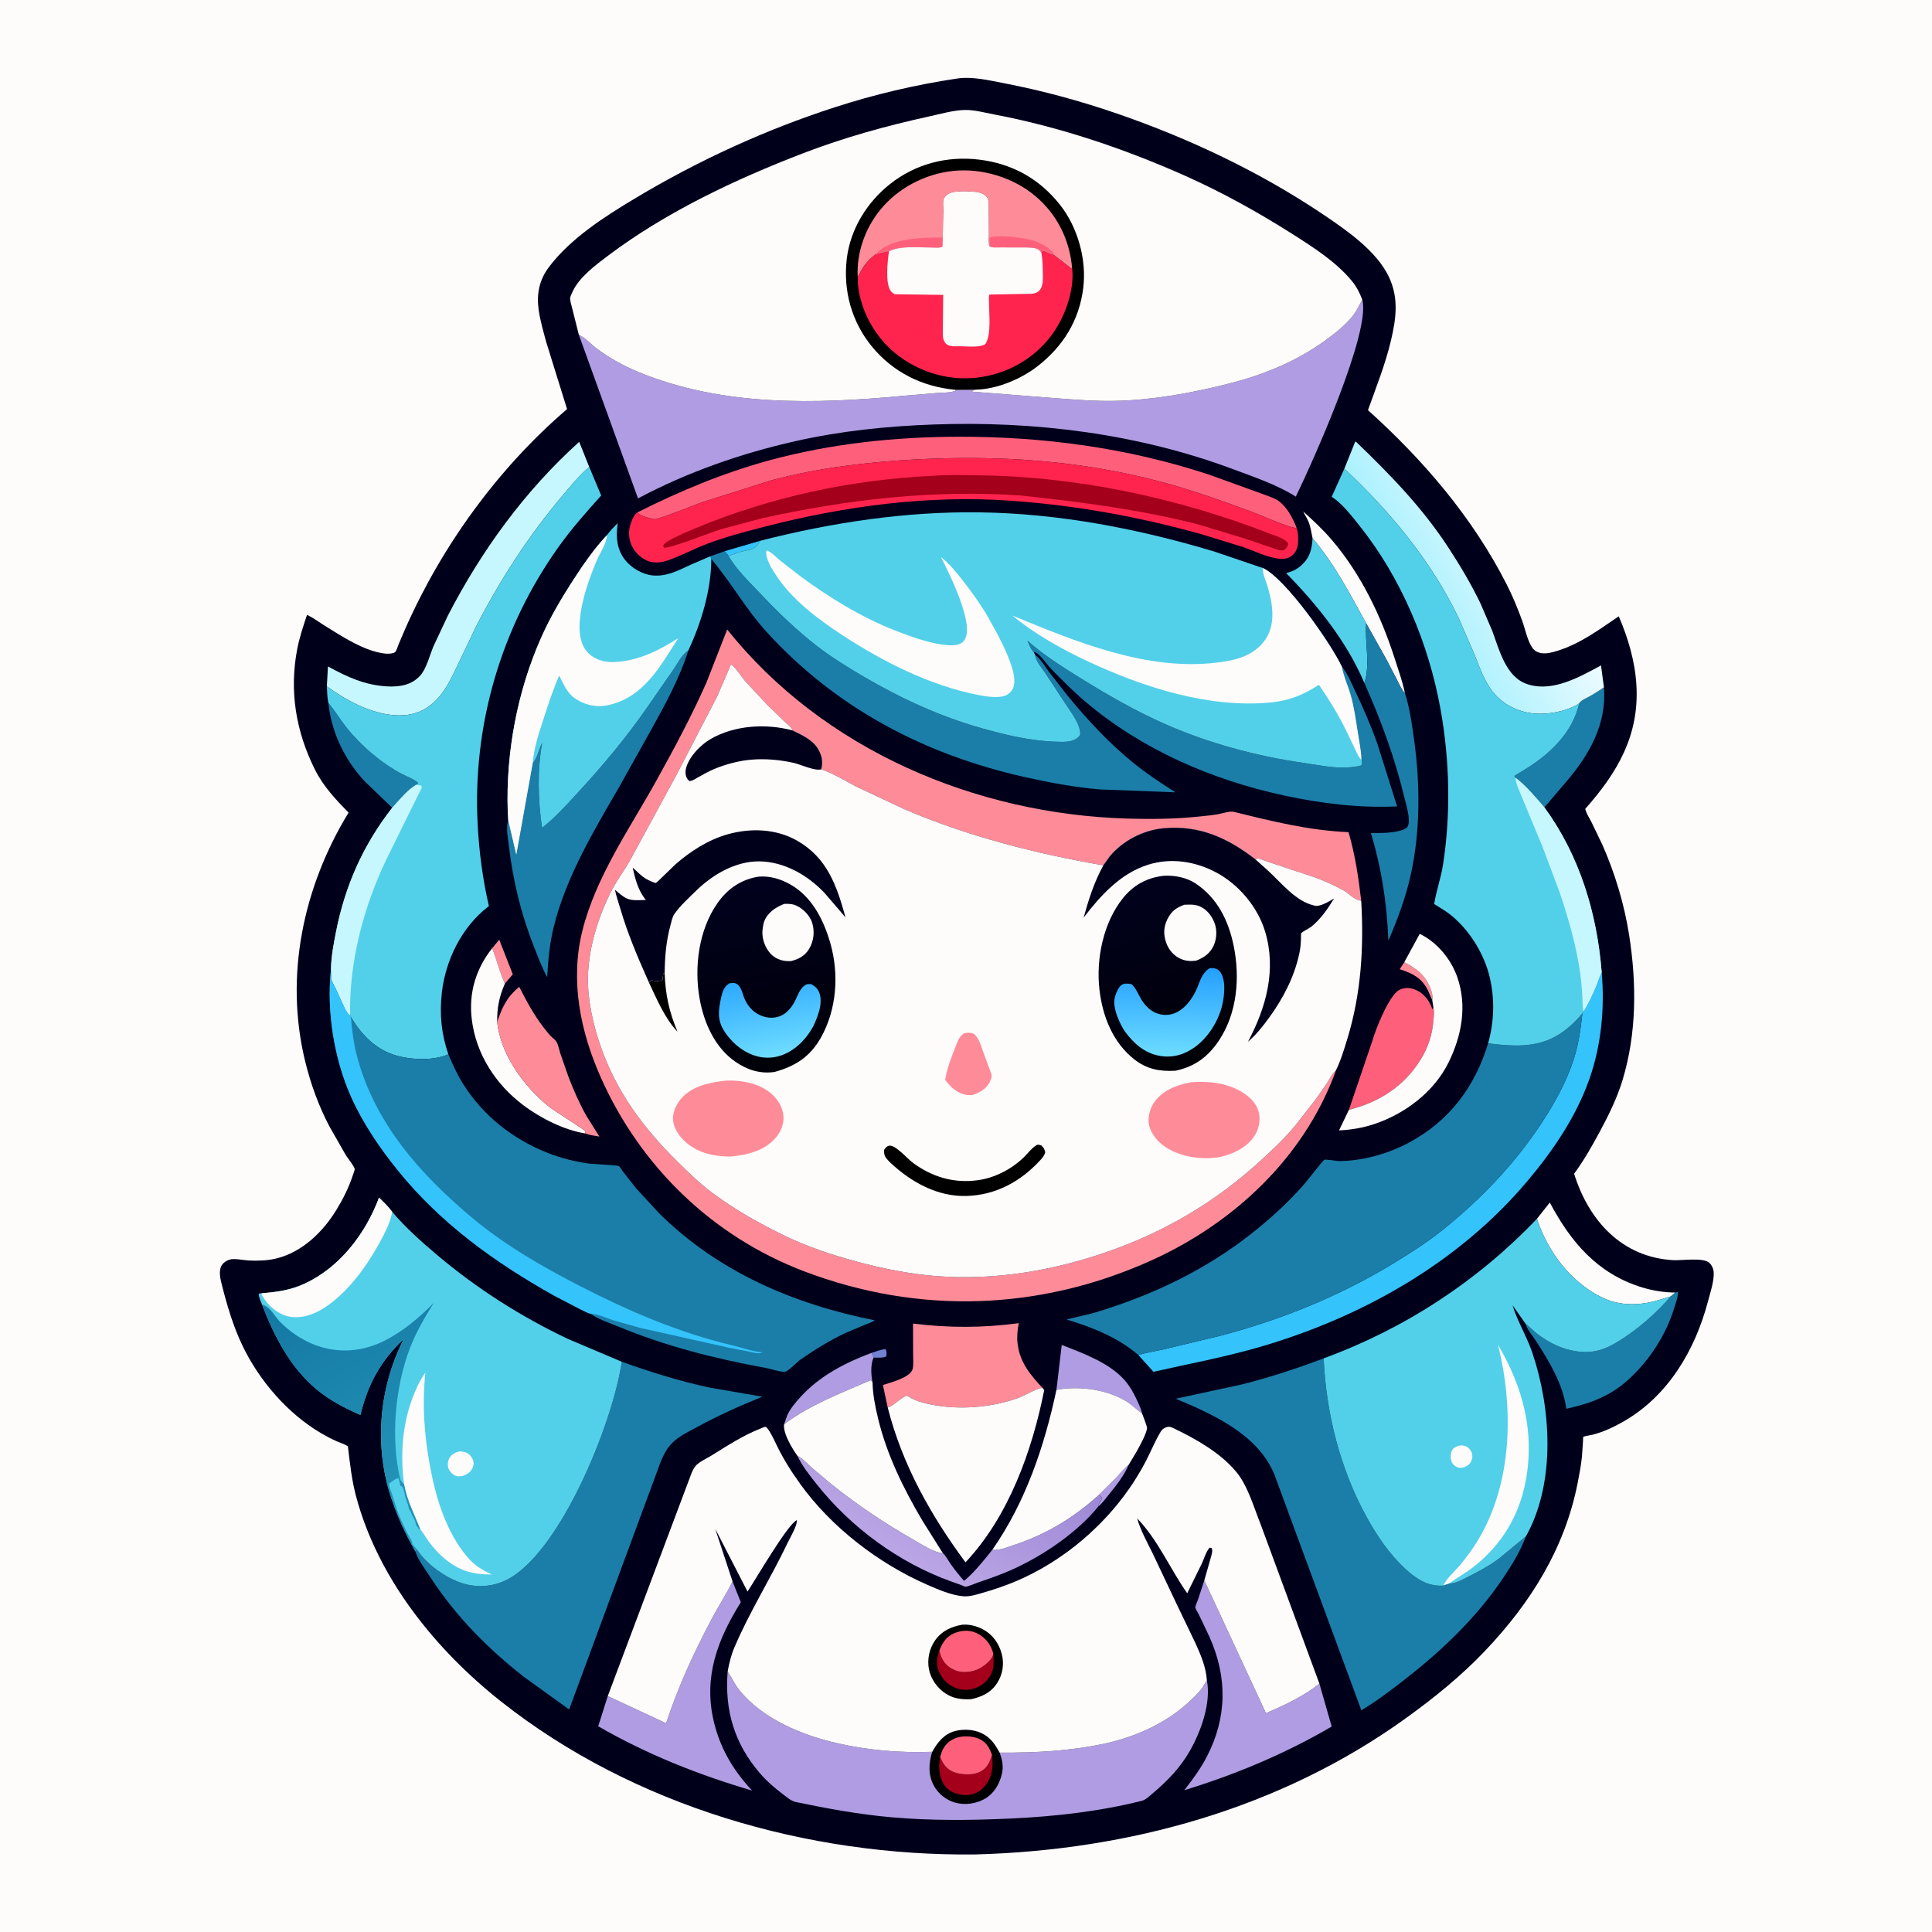
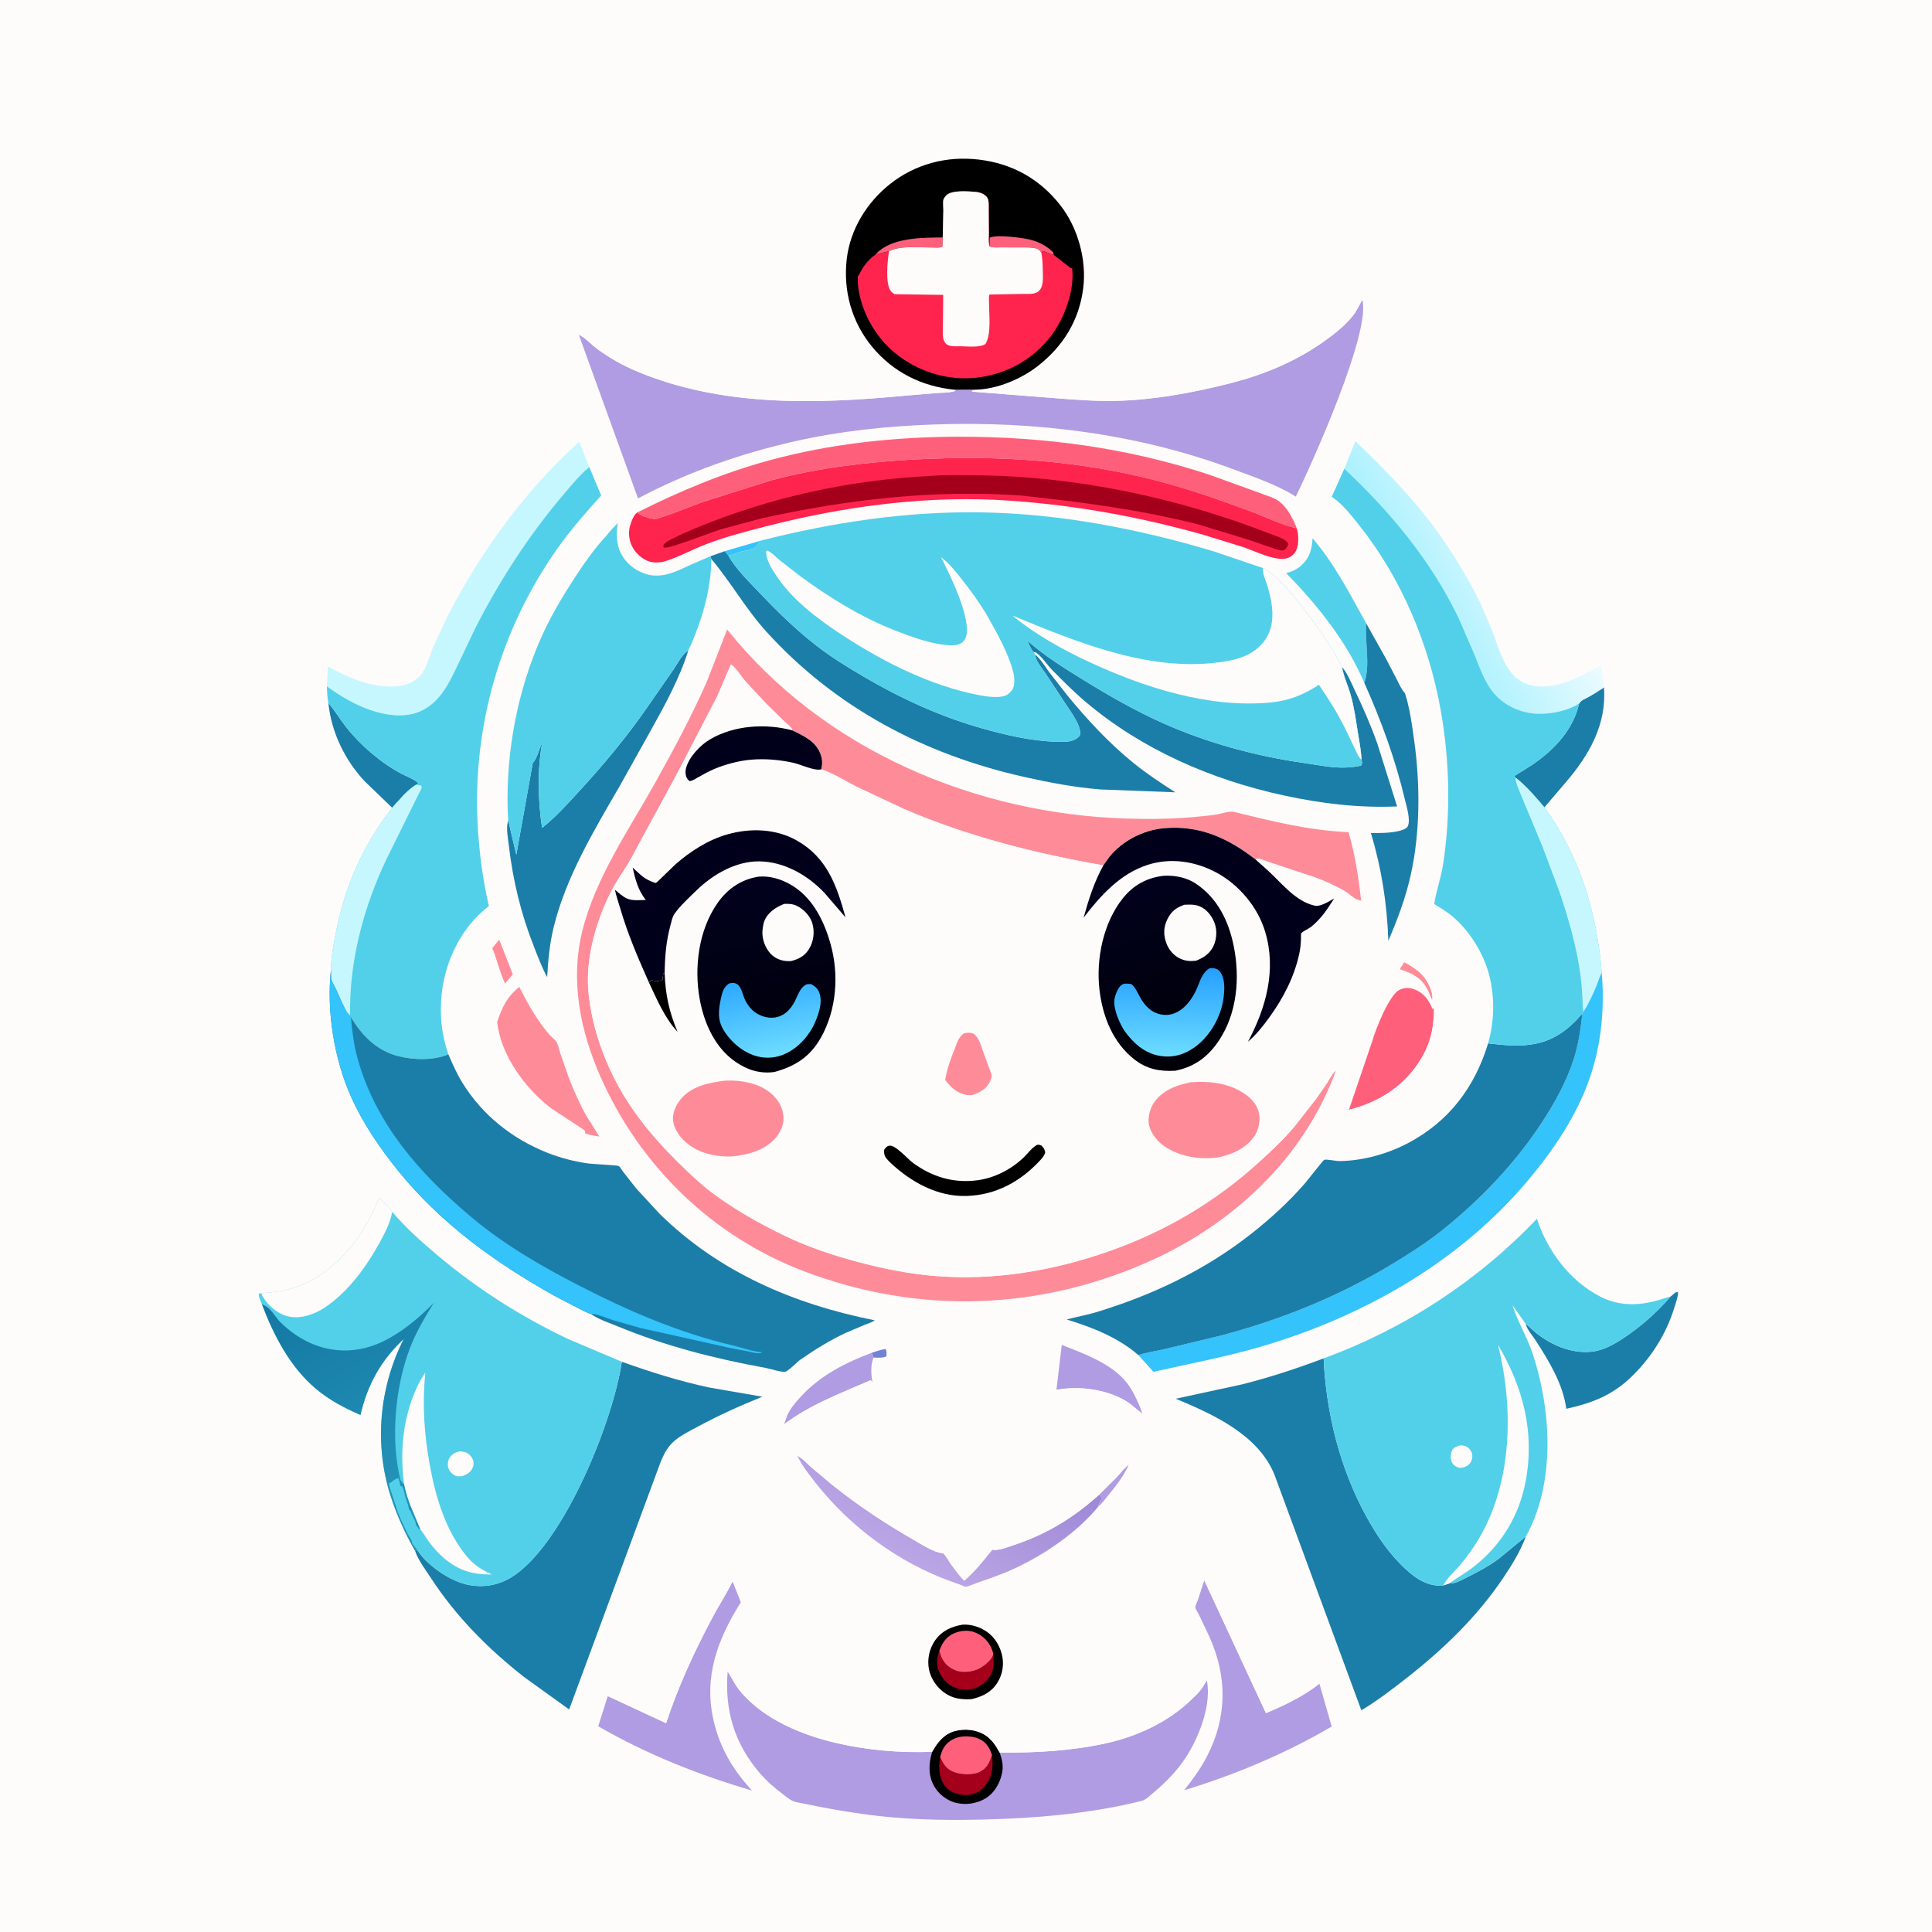
<svg xmlns="http://www.w3.org/2000/svg" version="1.1" style="display: block;" viewBox="0 0 2048 2048" width="1024" height="1024">
  <defs>
    <linearGradient id="Gradient1" gradientUnits="userSpaceOnUse" x1="1041.71" y1="1515.02" x2="963.286" y2="1653.46">
      <stop class="stop0" offset="0" stop-opacity="1" stop-color="rgb(157,136,214)" />
      <stop class="stop1" offset="1" stop-opacity="1" stop-color="rgb(186,165,229)" />
    </linearGradient>
    <linearGradient id="Gradient2" gradientUnits="userSpaceOnUse" x1="1508.85" y1="634.18" x2="1615.16" y2="571.843">
      <stop class="stop0" offset="0" stop-opacity="1" stop-color="rgb(171,241,254)" />
      <stop class="stop1" offset="1" stop-opacity="1" stop-color="rgb(235,251,255)" />
    </linearGradient>
    <linearGradient id="Gradient3" gradientUnits="userSpaceOnUse" x1="344.636" y1="1355.04" x2="450.702" y2="1550.64">
      <stop class="stop0" offset="0" stop-opacity="1" stop-color="rgb(20,120,163)" />
      <stop class="stop1" offset="1" stop-opacity="1" stop-color="rgb(35,146,183)" />
    </linearGradient>
    <linearGradient id="Gradient4" gradientUnits="userSpaceOnUse" x1="830.08" y1="1132.11" x2="792.637" y2="932.38">
      <stop class="stop0" offset="0" stop-opacity="1" stop-color="rgb(0,0,8)" />
      <stop class="stop1" offset="1" stop-opacity="1" stop-color="rgb(1,1,30)" />
    </linearGradient>
    <linearGradient id="Gradient5" gradientUnits="userSpaceOnUse" x1="808.713" y1="1036.04" x2="825.482" y2="1117.28">
      <stop class="stop0" offset="0" stop-opacity="1" stop-color="rgb(46,169,255)" />
      <stop class="stop1" offset="1" stop-opacity="1" stop-color="rgb(109,220,255)" />
    </linearGradient>
    <linearGradient id="Gradient6" gradientUnits="userSpaceOnUse" x1="1269.32" y1="1125.44" x2="1204.99" y2="937.453">
      <stop class="stop0" offset="0" stop-opacity="1" stop-color="rgb(0,0,6)" />
      <stop class="stop1" offset="1" stop-opacity="1" stop-color="rgb(1,1,29)" />
    </linearGradient>
    <linearGradient id="Gradient7" gradientUnits="userSpaceOnUse" x1="1239.21" y1="1027.67" x2="1238.59" y2="1117.07">
      <stop class="stop0" offset="0" stop-opacity="1" stop-color="rgb(38,160,255)" />
      <stop class="stop1" offset="1" stop-opacity="1" stop-color="rgb(107,219,255)" />
    </linearGradient>
  </defs>
  <path transform="translate(0,0)" fill="rgb(254,251,251)" d="M -0 -0 L 2048 0 L 2048 2048 L -0 2048 L -0 -0 z" />
-   <path transform="translate(0,0)" fill="rgb(0,0,27)" d="M 1013.8 83.37 C 1029.84 80.667 1048.94 85.241 1064.71 88.292 C 1105.28 96.142 1145.06 106.96 1184.12 120.411 C 1260.76 146.799 1336.23 182.54 1403.49 227.93 C 1427.79 244.328 1459.17 266.068 1472.17 293.265 C 1483.01 315.952 1479.97 337.773 1474.37 361.388 C 1468.39 386.575 1458.74 410.466 1450.12 434.792 C 1508.89 487.679 1561.1 548.654 1597.16 619.53 C 1603.44 631.871 1608.63 644.519 1613.4 657.503 C 1616.67 666.404 1618.98 678.699 1624.19 686.473 C 1626.28 689.608 1629.43 691.487 1633.09 692.216 C 1639.16 693.423 1645.75 691.513 1651.54 689.698 C 1675.17 682.287 1695.69 667.095 1715.95 653.296 C 1725.86 676.378 1733.14 700.824 1734.65 726 C 1737.84 779.342 1714.78 818.666 1680.42 857.452 C 1681.46 862.116 1684.76 867.051 1686.97 871.359 L 1698.36 894.996 C 1711.86 925.365 1721.87 958.664 1727 991.527 C 1734.96 1042.59 1735.06 1095.14 1719.95 1145 C 1714.22 1163.9 1705.24 1182.18 1695.9 1199.52 C 1687.55 1215.02 1679.06 1229.98 1668.63 1244.22 C 1684.19 1293.98 1719.21 1332.67 1773.48 1335.81 C 1782.69 1336.35 1804.84 1332.79 1811.63 1338.4 C 1814.56 1340.81 1816.36 1344.99 1816.59 1348.73 C 1817.17 1357.85 1812.77 1371 1810.43 1379.83 C 1796.78 1431.39 1768.08 1480.06 1720.68 1507.03 C 1710.42 1512.87 1699.57 1517.99 1688.08 1520.89 C 1685.72 1521.48 1678.66 1522.47 1678.32 1523.17 C 1678.12 1523.57 1678.08 1527.42 1678.04 1528 L 1676.95 1544 C 1675.96 1553.41 1674.2 1562.85 1672.36 1572.13 C 1658.59 1641.74 1622.54 1699.06 1574.24 1749.95 C 1548.86 1776.69 1520.14 1799.82 1490.31 1821.33 C 1357.42 1917.12 1196.54 1961.43 1034.08 1965.78 C 856.654 1967.91 671.785 1914.72 531.434 1803.9 C 461.611 1748.76 400.472 1673.01 377.365 1585.85 C 372.774 1568.53 370.903 1550.88 368.789 1533.15 C 365.297 1530.82 360.841 1529.56 357 1527.86 C 351.366 1525.37 345.85 1522.47 340.536 1519.36 C 304.966 1498.53 274.692 1463.39 256.968 1426.3 C 247.289 1406.04 240.837 1384.33 235.332 1362.61 C 233.637 1355.93 231.211 1347.03 235.355 1340.8 C 237.116 1338.16 240.292 1336.24 243.271 1335.27 C 248.247 1333.64 258.102 1335.88 263.519 1336.16 C 272.999 1336.63 283.289 1336.37 292.562 1334.13 C 320.538 1327.36 342.51 1305.76 357.037 1281.83 C 363.931 1270.47 370.106 1258.01 374.179 1245.35 C 374.563 1244.16 376.107 1240.4 375.99 1239.3 C 375.676 1236.35 368.577 1227.7 366.775 1224.84 L 349.339 1194.29 C 337.708 1172.25 329.26 1148.84 323.381 1124.63 C 301.445 1034.3 321.475 939.916 369.532 861.382 C 355.546 847.187 342.709 833.551 333.709 815.523 C 313.605 775.25 306.537 732.371 315.074 688 C 317.443 675.689 321.471 663.706 325.441 651.837 C 331.659 654.56 337.687 659.175 343.49 662.787 C 362.296 674.493 386.862 690.91 409.305 692.936 C 411.44 693.129 417.596 692.834 419.072 691 C 420.548 689.166 421.68 685.105 422.619 682.823 L 429.825 665.95 C 468.801 578.035 527.988 496.402 601.111 433.665 L 579.103 362.889 C 576.061 351.573 572.572 339.696 570.96 328.12 C 568.672 311.69 571.628 296.807 581.731 283.324 C 604.699 252.669 641.208 229.42 673.737 209.939 C 740.091 170.199 811.321 137.51 884.962 113.694 C 926.842 100.15 970.289 89.867 1013.8 83.37 z" />
  <path transform="translate(0,0)" fill="rgb(113,130,210)" d="M 924.062 1434.04 C 928.856 1432.43 933.492 1430.8 938.5 1429.98 C 940.358 1432.35 939.65 1434.71 939.612 1437.65 C 936.515 1439.82 929.885 1439.04 926.107 1439.1 L 924.062 1434.04 z" />
  <path transform="translate(0,0)" fill="rgb(52,195,251)" d="M 768.078 584.351 L 806.055 573.194 C 804.519 575.498 802.759 578.533 800.521 580.214 C 796.957 582.891 789.992 583.586 785.564 584.825 C 781.023 586.097 776.832 588.037 772.195 589.124 C 770.945 587.373 769.573 585.895 768.078 584.351 z" />
  <path transform="translate(0,0)" fill="rgb(176,156,226)" d="M 1196.54 1552.62 C 1191.63 1564.07 1182.99 1575.07 1175.15 1584.67 C 1171.81 1588.75 1168.31 1593.68 1164.21 1596.92 C 1164.67 1595.07 1164.94 1593.74 1166.09 1592.19 C 1167.21 1590.68 1167.74 1589.37 1168.41 1587.63 L 1164.95 1584.58 L 1183.67 1566 C 1187.98 1561.38 1191.52 1556.56 1196.54 1552.62 z" />
  <path transform="translate(0,0)" fill="rgb(254,140,152)" d="M 1488.6 1019.98 C 1502.88 1027.38 1512.46 1035.13 1517.45 1051.07 C 1518.47 1054.31 1518.67 1056.99 1518.28 1060.35 L 1513.53 1049.6 C 1506.9 1036.45 1497.37 1031.86 1483.79 1027.38 L 1488.6 1019.98 z" />
  <path transform="translate(0,0)" fill="rgb(254,140,152)" d="M 521.751 1005.11 L 529.198 996.123 L 543.585 1032.8 L 535.222 1042.63 C 529.492 1030.2 526.813 1017.53 521.751 1005.11 z" />
  <path transform="translate(0,0)" fill="rgb(176,156,226)" d="M 831.181 1509.76 L 834.462 1500.43 C 837.582 1493.35 843.211 1486.76 848.36 1481.07 C 868.668 1458.62 896.033 1444.43 924.062 1434.04 L 926.107 1439.1 C 922.689 1445.88 923.272 1457.85 924.939 1465.2 L 923 1463.06 C 891.087 1476.98 859.314 1488.69 831.181 1509.76 z" />
  <path transform="translate(0,0)" fill="rgb(176,156,226)" d="M 1119.87 1473.28 L 1125.5 1425.68 C 1147.69 1434.36 1175.29 1444.36 1191.64 1462.46 C 1198.37 1469.93 1202.9 1478.88 1206.95 1488 C 1208.45 1491.37 1209.98 1494.91 1210.74 1498.52 L 1197.45 1487.74 C 1176.39 1472.97 1144.76 1468.66 1119.87 1473.28 z" />
  <path transform="translate(0,0)" fill="rgb(254,251,251)" d="M 1391.36 570.556 C 1390.15 564.724 1389.22 557.988 1386.87 552.5 C 1385.35 548.936 1382.99 545.795 1381.51 542.23 C 1392.17 551.891 1402.64 561.595 1411.98 572.585 C 1442.66 608.679 1463.76 652.401 1478.19 697.277 C 1482.12 709.501 1486.7 722.222 1489.29 734.781 C 1485.56 730.824 1483.4 725.559 1480.92 720.746 L 1469.6 698.963 L 1448.21 660.754 C 1430.79 629.417 1414.83 598.043 1391.36 570.556 z" />
  <path transform="translate(0,0)" fill="rgb(27,126,168)" d="M 348.094 745.104 L 349.147 746.36 C 355.685 754.272 360.935 763.209 367.324 771.248 C 382.549 790.405 404.261 809.014 426.016 820.448 C 429.074 822.054 442.749 827.62 443.277 830.494 L 441.09 831.91 C 431.948 837.182 422.862 848.423 415.732 856.268 L 386.952 828.559 C 365.672 806.089 351.108 776.015 348.094 745.104 z" />
  <path transform="translate(0,0)" fill="rgb(254,251,251)" d="M 1629.22 1291.95 L 1642.85 1274.74 C 1665.2 1316.75 1693.28 1350.02 1740.28 1364.58 C 1751.66 1368.11 1763.93 1370.1 1775.84 1370.14 C 1774.27 1371.66 1772.86 1373.03 1771.04 1374.24 L 1762.43 1376.82 C 1740.32 1384.12 1717.73 1385.43 1696.46 1374.53 C 1664.16 1357.99 1640.25 1326.07 1629.22 1291.95 z" />
  <path transform="translate(0,0)" fill="rgb(27,126,168)" d="M 1673.94 745.718 C 1675.97 742.287 1680.37 740.738 1683.81 738.839 C 1689.51 735.694 1694.88 732.335 1700.25 728.65 C 1703.28 767.701 1684.77 800.15 1659.98 829.063 L 1637.13 855.835 C 1627.95 845.131 1617.74 832.802 1606.45 824.383 L 1605.3 822.5 L 1620.21 813.305 C 1644.95 797.463 1667.37 775.219 1673.94 745.718 z" />
  <path transform="translate(0,0)" fill="rgb(82,208,233)" d="M 1391.36 570.556 C 1414.83 598.043 1430.79 629.417 1448.21 660.754 C 1446.57 680.886 1452.9 704.327 1446.28 723.986 C 1427.86 680.46 1396.28 641.025 1363.37 607.56 C 1369.11 605.987 1373.9 604.063 1378.48 600.151 C 1388.27 591.785 1390.67 582.821 1391.36 570.556 z" />
  <path transform="translate(0,0)" fill="rgb(254,251,251)" d="M 521.751 1005.11 C 526.813 1017.53 529.492 1030.2 535.222 1042.63 C 529.12 1056.7 526.89 1068.08 527.004 1083.32 C 530.832 1118.2 555.521 1152.01 582.252 1173.32 C 586.596 1176.78 619.41 1197.54 619.946 1198.54 C 620.418 1199.41 620.2 1200.51 620.327 1201.5 C 597.805 1197.89 572.791 1185.19 554.697 1171.54 C 525.41 1149.44 504.66 1117.52 500.13 1080.79 C 496.669 1052.72 504.324 1027.15 521.751 1005.11 z" />
  <path transform="translate(0,0)" fill="rgb(254,96,123)" d="M 1429.92 1176.44 L 1454.68 1103.57 C 1458.2 1091.02 1472.53 1054.77 1483.5 1049.27 C 1488.98 1046.52 1494.94 1046.87 1500.5 1049.21 C 1509.05 1052.79 1514.84 1060.17 1518 1068.65 L 1518.41 1069.81 L 1519.53 1068.24 C 1520.59 1072.66 1519.84 1077.38 1519.47 1081.87 C 1518.2 1097.1 1513.95 1110.09 1505.9 1123.22 C 1488.59 1151.45 1461.5 1168.63 1429.92 1176.44 z" />
  <path transform="translate(0,0)" fill="rgb(254,140,152)" d="M 527.004 1083.32 C 532.355 1067.74 537.339 1056.63 550.47 1046.19 C 557.927 1061.1 566.271 1076.26 576.507 1089.49 C 579.121 1092.86 581.963 1096.56 585.062 1099.5 C 586.706 1101.06 588.779 1102.51 589.935 1104.5 C 591.925 1107.93 592.751 1112.87 593.946 1116.66 L 602.761 1141.93 C 608.102 1155.7 614.106 1169.45 621.32 1182.36 L 635.334 1204.78 C 630.275 1203.92 625.155 1203.29 620.327 1201.5 C 620.2 1200.51 620.418 1199.41 619.946 1198.54 C 619.41 1197.54 586.596 1176.78 582.252 1173.32 C 555.521 1152.01 530.832 1118.2 527.004 1083.32 z" />
  <path transform="translate(0,0)" fill="rgb(27,126,168)" d="M 1775.84 1370.14 L 1778.89 1369.5 C 1778.71 1375.2 1776.48 1380.83 1774.83 1386.25 C 1766.13 1414.8 1749.15 1441.08 1727.34 1461.37 C 1707.62 1479.73 1686.21 1487.71 1660.34 1493.36 C 1656.8 1467.15 1642.44 1443.62 1628.38 1421.7 C 1624.75 1416.04 1618.93 1409.75 1617.21 1403.26 C 1621.39 1406.38 1625.01 1410.39 1629.17 1413.64 C 1638.97 1421.29 1651.21 1427.95 1663.32 1430.9 L 1665 1431.29 C 1672.2 1433.05 1679.54 1433.59 1686.95 1432.87 C 1699.3 1431.66 1710.57 1425.28 1720.73 1418.58 C 1739.51 1406.18 1756.33 1391.25 1771.04 1374.24 C 1772.86 1373.03 1774.27 1371.66 1775.84 1370.14 z" />
  <path transform="translate(0,0)" fill="url(#Gradient1)" d="M 845.24 1543.17 C 851.057 1546.16 855.626 1551.48 860.475 1555.81 L 881.195 1573.22 C 908.684 1595.35 938.485 1615.15 969.091 1632.65 C 977.301 1637.34 990.156 1645.77 999.522 1646.53 C 1002.13 1648.37 1005.33 1654.49 1007.37 1657.39 C 1011.92 1663.85 1016.7 1669.94 1021.99 1675.81 C 1033.27 1666.31 1042.77 1654.26 1051.96 1642.77 L 1053.1 1642.97 C 1059.51 1643.54 1068.13 1640.02 1074.25 1637.99 C 1109.27 1626.38 1137.67 1609.19 1164.95 1584.58 L 1168.41 1587.63 C 1167.74 1589.37 1167.21 1590.68 1166.09 1592.19 C 1164.94 1593.74 1164.67 1595.07 1164.21 1596.92 L 1164.22 1597.02 C 1141.94 1624.3 1107.59 1647.71 1075.83 1662.5 C 1062.89 1668.53 1049.49 1673.19 1035.98 1677.76 C 1032.47 1678.95 1026.98 1681.66 1023.4 1681.99 C 1022.91 1682.03 1020.03 1680.66 1019.53 1680.46 L 1007.62 1676.17 C 952.651 1656.36 901.954 1619.04 865.688 1573.29 C 858.322 1564 850.307 1553.95 845.24 1543.17 z" />
  <path transform="translate(0,0)" fill="rgb(254,251,251)" d="M 1488.6 1019.98 L 1504.98 989.902 C 1523.36 998.864 1538.07 1016.56 1544.79 1035.81 C 1555.44 1066.39 1549.46 1097.97 1535.49 1126.32 C 1520.12 1157.54 1489.41 1180.62 1456.85 1191.52 C 1444.76 1195.56 1432.14 1197.72 1419.42 1198.27 L 1429.92 1176.44 C 1461.5 1168.63 1488.59 1151.45 1505.9 1123.22 C 1513.95 1110.09 1518.2 1097.1 1519.47 1081.87 C 1519.84 1077.38 1520.59 1072.66 1519.53 1068.24 L 1518.28 1060.35 C 1518.67 1056.99 1518.47 1054.31 1517.45 1051.07 C 1512.46 1035.13 1502.88 1027.38 1488.6 1019.98 z" />
  <path transform="translate(0,0)" fill="rgb(27,126,168)" d="M 1446.28 723.986 C 1452.9 704.327 1446.57 680.886 1448.21 660.754 L 1469.6 698.963 L 1480.92 720.746 C 1483.4 725.559 1485.56 730.824 1489.29 734.781 C 1494.38 750.217 1496.81 768.565 1499.06 784.69 C 1505.53 831.095 1505.63 882.25 1495.28 928.162 C 1489.9 952.055 1481.43 974.723 1471.71 997.156 C 1470.23 957.74 1464.62 920.897 1453.21 883.089 C 1462.96 883.059 1472.93 883.179 1482.5 880.982 C 1485.41 880.313 1491 878.782 1492.37 875.757 C 1495.51 868.837 1490.81 854.093 1489.12 847.031 C 1478.9 804.262 1464.2 764.096 1446.28 723.986 z" />
  <path transform="translate(0,0)" fill="rgb(176,156,226)" d="M 776.522 1676.38 L 785.302 1698.44 C 760.759 1737.62 745.57 1777.5 756.499 1824.21 C 763.287 1853.23 777.085 1876.4 797.193 1898.07 C 740.106 1881.3 685.777 1859.68 634.129 1829.92 L 644.265 1797.91 L 706.11 1826.71 C 718.681 1788.34 735.629 1751.6 754.517 1715.93 C 761.613 1702.54 769.838 1690.04 776.522 1676.38 z" />
  <path transform="translate(0,0)" fill="rgb(176,156,226)" d="M 1398.62 1784.71 L 1411.63 1830.19 C 1362.86 1858.83 1309.43 1881.19 1255.37 1897.7 C 1264.14 1886.48 1272.62 1874.99 1279.2 1862.33 C 1300.93 1820.53 1301.17 1777.61 1282.02 1735 L 1270.75 1711.27 C 1270.02 1709.79 1267.2 1705.42 1267.11 1703.95 C 1267.02 1702.28 1269.15 1697.9 1269.81 1696.02 L 1276.61 1675.26 L 1341.95 1815.96 C 1361.04 1808 1382.53 1797.8 1398.62 1784.71 z" />
-   <path transform="translate(0,0)" fill="rgb(254,140,152)" d="M 941.044 1492.1 L 935.914 1468.17 C 944.563 1465.4 957.589 1462.03 964.5 1455.8 C 965.392 1455 966.501 1453.59 966.974 1452.5 C 968.675 1448.59 967.943 1441.44 967.945 1437.12 L 967.825 1403.05 C 1005.83 1407.73 1042.02 1407.72 1079.98 1402.59 C 1078.6 1409.26 1077.81 1416.95 1078.63 1423.72 L 1078.87 1425.5 C 1081.25 1444.24 1092.42 1457.72 1104.91 1471.05 L 1103.05 1471.5 C 1095.16 1473.55 1087.57 1478.8 1079.79 1481.68 C 1053.33 1491.47 1021.5 1494.34 993.767 1490.06 C 984.97 1488.7 975.114 1486.6 967.069 1482.69 C 965.741 1482.04 962.041 1479.59 960.816 1479.46 C 960.773 1479.46 958.215 1480.84 958.15 1480.87 C 952.649 1483.87 946.68 1490.2 941.044 1492.1 z" />
  <path transform="translate(0,0)" fill="url(#Gradient2)" d="M 1425.07 496.838 L 1436.48 468.405 L 1437.27 468.108 C 1473.56 503.038 1507.28 537.606 1535.02 579.951 C 1547.53 599.036 1559.55 619.288 1569.47 639.832 L 1581.95 669 C 1589.3 688.8 1596.33 717.921 1619 725.198 L 1620.54 725.702 C 1646.71 733.583 1675.06 717.241 1697.14 705.39 L 1700.25 728.65 C 1694.88 732.335 1689.51 735.694 1683.81 738.839 C 1680.37 740.738 1675.97 742.287 1673.94 745.718 C 1662.57 753.116 1646.9 756.379 1633.5 756.639 C 1614.79 757.002 1596.13 749.356 1583.81 735.128 C 1574.12 723.925 1568.5 707.613 1563.05 694 L 1546.28 655.312 C 1517.05 594.414 1474 542.77 1425.07 496.838 z" />
  <path transform="translate(0,0)" fill="rgb(254,251,251)" d="M 831.181 1509.76 C 859.314 1488.69 891.087 1476.98 923 1463.06 L 924.939 1465.2 C 925.147 1478.36 927.845 1491.46 930.936 1504.22 C 940.182 1542.37 957.842 1578.19 977.735 1611.87 L 999.522 1646.53 C 990.156 1645.77 977.301 1637.34 969.091 1632.65 C 938.485 1615.15 908.684 1595.35 881.195 1573.22 L 860.475 1555.81 C 855.626 1551.48 851.057 1546.16 845.24 1543.17 C 839.792 1535.59 829.785 1519.19 831.181 1509.76 z" />
  <path transform="translate(0,0)" fill="rgb(198,247,254)" d="M 346.469 727.525 L 347.634 706.442 C 367.882 717.528 386.852 726.337 410.282 727.607 C 423.496 728.323 436.451 726.331 445.698 715.845 C 452.138 708.543 455.62 694.188 459.469 685.156 L 474.564 652.952 C 510.105 584.035 556.159 520.435 613.985 468.372 L 624.658 495.079 L 623.492 496.062 C 613.653 504.441 605.07 515.084 596.7 524.941 C 560.637 567.415 530.039 614.739 504.6 664.248 L 483.49 708.5 C 477.662 720.58 471.474 733.23 461.762 742.76 C 449.188 755.096 435.034 759.389 417.836 758.109 C 392.468 756.221 366.584 742.297 346.469 727.525 z" />
  <path transform="translate(0,0)" fill="rgb(27,126,168)" d="M 564.731 808.884 C 569.803 803.265 571.17 794.186 574.741 787.323 C 569.454 815.826 570.279 848.943 574.612 877.556 C 588.765 866.556 601.351 852.384 613.5 839.191 C 639.615 810.831 664.67 780.86 686.561 749.094 L 713.959 709.595 C 718.005 703.742 723.353 692.951 729.555 689.71 C 720.588 718.719 704.701 747.681 689.91 774.222 L 656.689 833.657 C 629.446 880.658 599.843 929.895 586.867 983.062 C 582.609 1000.51 581.005 1017.94 580.028 1035.81 C 574.558 1025.9 570.546 1014.95 566.37 1004.43 C 552.367 969.187 543.856 934.13 539.416 896.535 C 538.555 889.246 536.392 878.422 538.313 871.359 L 538.789 869.794 L 547.308 906.106 L 564.731 808.884 z" />
  <path transform="translate(0,0)" fill="rgb(254,251,251)" d="M 1119.87 1473.28 C 1144.76 1468.66 1176.39 1472.97 1197.45 1487.74 L 1210.74 1498.52 C 1211.62 1501.27 1216.26 1512.18 1215.9 1514.21 C 1214.63 1521.38 1208.43 1532.01 1204.99 1538.5 L 1196.54 1552.62 C 1191.52 1556.56 1187.98 1561.38 1183.67 1566 L 1164.95 1584.58 C 1137.67 1609.19 1109.27 1626.38 1074.25 1637.99 C 1068.13 1640.02 1059.51 1643.54 1053.1 1642.97 L 1051.96 1642.77 C 1087.21 1592.24 1107.13 1533.09 1119.87 1473.28 z" />
  <path transform="translate(0,0)" fill="rgb(27,126,168)" d="M 1095.71 691.257 C 1092.59 688.127 1090.89 683.012 1089.04 679.019 C 1107.02 695.182 1128.35 708.305 1148.89 721 C 1176.07 737.802 1203.95 753.682 1233.16 766.713 C 1280.23 787.71 1331.57 801.553 1382.48 808.823 C 1396.96 810.891 1412.86 814.357 1427.5 813.562 C 1432.64 813.282 1437.79 812.784 1442.78 811.5 C 1444.32 809.319 1443.68 808.132 1443.46 805.577 L 1443.19 805.378 C 1442.9 795.71 1440.8 785.662 1439.3 776.091 C 1437.24 762.855 1435.36 749.392 1431.68 736.485 C 1428.87 726.62 1424.28 717.173 1422.56 707.019 C 1428.38 713.666 1432.17 723.417 1435.99 731.408 C 1444.85 749.972 1453.2 768.926 1460.05 788.337 L 1480.99 854.838 C 1440.48 856.618 1400.67 851.804 1361.11 843.253 C 1284.83 826.768 1210.9 794.833 1150.89 744.093 C 1138.23 733.383 1126.27 721.332 1114.65 709.494 C 1110.42 705.177 1102.94 694.266 1098.1 691.755 C 1097.37 691.381 1096.5 691.423 1095.71 691.257 z" />
  <path transform="translate(0,0)" fill="rgb(254,96,123)" d="M 675.609 543.202 C 720.593 520.544 766.816 501.274 815.5 487.993 C 880.565 470.243 948.805 463.087 1016.1 462.952 C 1106.62 462.77 1195.4 474.738 1281.62 503.102 L 1337.52 523.34 C 1343.14 525.544 1351.3 527.849 1356.06 531.561 C 1362.44 536.537 1367.12 543.732 1370.7 550.88 C 1372.21 553.899 1373.56 556.9 1374.6 560.114 C 1358.02 556.31 1340.97 547.693 1324.88 541.746 C 1293.37 530.098 1261.6 518.845 1229.1 510.282 C 1144.31 487.939 1058.81 482.446 971.5 486.975 C 920.213 489.635 867.728 495.854 818 509.073 L 745.025 532.139 C 728.211 538.25 711.663 545.482 694.485 550.472 C 688.377 549.21 680.046 547.807 675.609 543.202 z" />
  <path transform="translate(0,0)" fill="rgb(52,195,251)" d="M 1678.54 1072.37 C 1683.62 1064.45 1688.13 1054.7 1691.81 1046.01 C 1693.98 1040.9 1695.18 1035.87 1697.87 1030.89 C 1701.17 1068.49 1697.48 1107.63 1684.99 1143.34 C 1670.96 1183.44 1646.64 1219.27 1619.43 1251.62 C 1546.51 1338.36 1444.08 1396.1 1336.09 1427.65 C 1298.66 1438.59 1260.68 1445.55 1222.73 1454.16 L 1206.71 1436.44 C 1215.49 1433.58 1224.93 1432.33 1233.94 1430.26 L 1292.96 1416.09 C 1357.31 1399.22 1418.41 1374.65 1475.36 1340.21 C 1493.85 1329.03 1512.48 1317.22 1529.34 1303.67 C 1569.71 1271.27 1606.26 1233.1 1634.61 1189.68 C 1648.5 1168.39 1660.73 1146.3 1668.48 1121.97 C 1673.4 1106.51 1675.61 1090.37 1677.39 1074.3 L 1678.54 1072.37 z" />
  <path transform="translate(0,0)" fill="rgb(254,251,251)" d="M 1104.91 1471.05 L 1106.92 1473.5 C 1094.15 1537.84 1069.24 1607.61 1023.45 1656.12 C 986.627 1606.3 956.406 1552.54 941.044 1492.1 C 946.68 1490.2 952.649 1483.87 958.15 1480.87 C 958.215 1480.84 960.773 1479.46 960.816 1479.46 C 962.041 1479.59 965.741 1482.04 967.069 1482.69 C 975.114 1486.6 984.97 1488.7 993.767 1490.06 C 1021.5 1494.34 1053.33 1491.47 1079.79 1481.68 C 1087.57 1478.8 1095.16 1473.55 1103.05 1471.5 L 1104.91 1471.05 z" />
  <path transform="translate(0,0)" fill="rgb(27,126,168)" d="M 752.996 589.661 L 768.078 584.351 C 769.573 585.895 770.945 587.373 772.195 589.124 C 780.08 603.287 794.117 616.676 805.274 628.501 C 823.862 648.201 844.308 668.043 865.73 684.623 C 881.617 696.919 898.452 707.239 915.755 717.388 C 954.553 740.147 996.336 759.39 1039.68 771.706 C 1065.19 778.956 1093.25 785.612 1119.83 786.254 C 1126.25 786.409 1133.99 786.953 1139.8 783.722 C 1142.14 782.419 1144 780.988 1145.12 778.5 C 1145.5 767.923 1134.99 754.516 1129.36 745.857 L 1108.01 713.429 C 1104.24 707.753 1097.73 700.626 1097.19 693.846 C 1103.1 698.458 1107.7 706.42 1112.13 712.458 L 1131.58 737.338 C 1152.76 763.142 1175.4 787.543 1201.34 808.647 C 1215.48 820.154 1230.62 830.044 1245.93 839.885 L 1166.18 836.84 C 1139.21 834.573 1112.82 829.645 1086.44 823.756 C 980.413 800.082 885.961 750.547 812.471 669.688 C 790.54 645.557 774.885 617.261 754.004 592.529 L 752.996 589.661 z" />
  <path transform="translate(0,0)" fill="rgb(254,36,78)" d="M 675.609 543.202 C 680.046 547.807 688.377 549.21 694.485 550.472 C 711.663 545.482 728.211 538.25 745.025 532.139 L 818 509.073 C 867.728 495.854 920.213 489.635 971.5 486.975 C 1058.81 482.446 1144.31 487.939 1229.1 510.282 C 1261.6 518.845 1293.37 530.098 1324.88 541.746 C 1340.97 547.693 1358.02 556.31 1374.6 560.114 C 1376.22 565.139 1376.5 570.924 1375.93 576.179 C 1375.37 581.308 1373.45 586.165 1369.18 589.301 C 1364.79 592.53 1359.76 592.883 1354.5 592.12 C 1342.23 590.34 1329.62 584.059 1317.93 579.958 L 1274.92 566.689 C 1207.88 547.882 1141.36 535.756 1071.89 530.813 C 984.006 524.561 895.776 536.413 810.736 558.265 C 789.925 563.613 768.613 569.202 748.523 576.893 C 734.043 582.436 720.111 590.225 705.373 594.86 C 700.832 596.288 695.696 596.632 690.987 595.865 C 683.216 594.598 675.462 588.132 671.395 581.614 C 666.955 574.5 665.579 565.294 667.902 557.213 C 669.098 553.054 671.813 545.433 675.609 543.202 z" />
  <path transform="translate(0,0)" fill="rgb(164,0,27)" d="M 986.985 504.5 C 1002.43 503.167 1018.61 503.711 1034.12 503.832 C 1140.99 504.667 1249.74 527.833 1349.13 566.863 C 1354.14 568.828 1363.38 571.365 1365.63 576.5 C 1364.48 580.377 1364.05 580.714 1361.17 583.26 C 1357.16 584.151 1353.59 582.361 1349.71 581.131 L 1320.39 571.158 L 1269.36 555.679 C 1207.77 540.037 1145.27 532.032 1082.24 525.257 C 989.102 518.885 898.565 529.405 807.628 549.418 L 764.261 561.039 C 754.235 564.097 709.932 581.82 703.813 580.5 L 702.961 578.5 C 703.547 577.616 703.797 577.143 704.486 576.405 C 706.792 573.938 710.595 572.276 713.594 570.686 C 721.45 566.521 729.609 563.087 737.813 559.686 C 816.996 526.864 901.46 508.626 986.985 504.5 z" />
  <path transform="translate(0,0)" fill="rgb(82,208,233)" d="M 643.362 567.279 C 646.817 562.595 650.758 558.6 654.854 554.487 L 654.578 556.363 C 652.783 569.83 654.035 582.747 662.723 593.703 C 669.397 602.118 681.064 608.919 691.719 609.981 C 706.665 611.471 719.539 604.48 732.665 598.416 L 752.996 589.661 L 754.004 592.529 C 753.996 625.015 743.271 660.565 729.555 689.71 C 723.353 692.951 718.005 703.742 713.959 709.595 L 686.561 749.094 C 664.67 780.86 639.615 810.831 613.5 839.191 C 601.351 852.384 588.765 866.556 574.612 877.556 C 570.279 848.943 569.454 815.826 574.741 787.323 C 571.17 794.186 569.803 803.265 564.731 808.884 L 547.308 906.106 L 538.789 869.794 L 538.226 860 C 536.147 797.597 548.544 731.901 574.127 674.875 C 583.329 654.362 594.574 635.135 606.741 616.268 C 617.729 599.23 629.491 582.087 643.362 567.279 z" />
-   <path transform="translate(0,0)" fill="rgb(254,251,251)" d="M 643.362 567.279 C 643.435 575.244 635.789 586.599 632.55 594.195 C 622.59 617.557 602.186 672.342 624.121 692.813 C 631.635 699.824 641.952 702.356 652.011 701.771 C 677.13 700.31 698.251 689.676 719.006 676.478 C 699.68 706.435 682.437 739.532 644.104 747.592 C 631.66 750.208 619.042 747.173 608.744 739.771 C 600.992 734.197 596.927 724.437 592.784 716.115 C 586.19 731.208 581.016 747.077 575.925 762.728 C 571.294 776.964 565.73 793.878 564.731 808.884 L 547.308 906.106 L 538.789 869.794 L 538.226 860 C 536.147 797.597 548.544 731.901 574.127 674.875 C 583.329 654.362 594.574 635.135 606.741 616.268 C 617.729 599.23 629.491 582.087 643.362 567.279 z" />
  <path transform="translate(0,0)" fill="rgb(27,126,168)" d="M 659.177 1443.53 C 689.62 1454.43 720.84 1464.28 752.5 1470.95 L 808.171 1480.58 C 784.244 1490.16 760.891 1500.81 738.22 1513.08 C 729.901 1517.58 720.141 1522.29 713.252 1528.89 C 707.108 1534.77 703.81 1541.54 700.467 1549.24 L 603.319 1812.12 L 555.315 1777.54 C 517.176 1747.56 483.297 1713.5 456.766 1672.72 C 451.395 1664.46 443.001 1653.45 440.091 1644.17 L 442.022 1642.57 L 442.962 1644 C 454.141 1660.46 478.402 1677 498.064 1680.32 C 516.088 1683.36 532.551 1679.25 547.296 1668.48 C 599.848 1630.11 649.554 1507.07 659.177 1443.53 z" />
  <path transform="translate(0,0)" fill="rgb(176,156,226)" d="M 1279.33 1781.19 C 1284.02 1805.09 1273.14 1835.05 1261.48 1855.69 C 1251.44 1873.48 1237.58 1887.85 1222.03 1900.91 C 1218.64 1903.76 1214.62 1907.87 1210.31 1908.95 C 1165.11 1920.31 1118.22 1925.52 1071.76 1927.7 C 1029.4 1929.68 986.638 1930.12 944.365 1926.33 C 910.555 1923.3 877.194 1917.23 844 1910.3 C 838.718 1909.2 834.857 1905.68 830.626 1902.5 C 821.401 1895.57 812.845 1888.21 805.312 1879.43 C 778.408 1848.07 768.043 1812.89 771.35 1771.92 L 772.397 1773.51 C 776.402 1779.69 779.096 1785.9 783.813 1791.71 C 808.791 1822.5 850.342 1839.43 888 1848 C 920.573 1855.42 954.784 1858.29 988.15 1856.97 C 993.746 1846.88 1000.83 1837.94 1012.56 1834.88 C 1022.8 1832.21 1034.95 1833.41 1043.95 1839.04 C 1051.39 1843.7 1055.57 1850.38 1059.72 1857.85 C 1097.85 1858.05 1135.49 1856.18 1172.83 1847.87 C 1205.48 1840.61 1238.53 1825.39 1262.67 1801.91 C 1267.13 1797.57 1272.02 1793.15 1275.28 1787.82 L 1279.33 1781.19 z" />
  <path transform="translate(0,0)" fill="rgb(0,0,1)" d="M 988.15 1856.97 C 993.746 1846.88 1000.83 1837.94 1012.56 1834.88 C 1022.8 1832.21 1034.95 1833.41 1043.95 1839.04 C 1051.39 1843.7 1055.57 1850.38 1059.72 1857.85 C 1062.44 1865.65 1063.93 1872.3 1062.02 1880.5 C 1059.57 1890.96 1053.95 1900.78 1044.57 1906.44 C 1035.25 1912.06 1023.04 1913.76 1012.5 1910.88 C 1003.61 1908.44 994.877 1901.7 990.364 1893.67 C 983.652 1881.73 984.395 1869.64 988.15 1856.97 z" />
  <path transform="translate(0,0)" fill="rgb(164,0,27)" d="M 1051.56 1860.22 C 1053.04 1872.26 1052.29 1882.66 1044.49 1892.68 C 1039.93 1898.54 1033.4 1902.25 1025.96 1902.75 C 1018.33 1903.26 1009.12 1900.93 1003.58 1895.4 C 997.35 1889.18 995.438 1879.64 995.591 1871.12 L 996.568 1862.48 C 997.16 1863.53 997.557 1864.47 998.043 1865.56 C 1001.05 1872.29 1005.43 1876.65 1012.5 1878.96 C 1020.11 1881.45 1031.78 1881.93 1039.04 1878.14 C 1046.7 1874.14 1049.15 1867.96 1051.56 1860.22 z" />
  <path transform="translate(0,0)" fill="rgb(254,96,123)" d="M 996.568 1862.48 L 998.293 1857.05 C 1000.96 1850.11 1006.07 1845.07 1013.02 1842.45 C 1020.28 1839.71 1031.08 1840.07 1038.11 1843.34 C 1045.56 1846.79 1048.95 1852.91 1051.56 1860.22 C 1049.15 1867.96 1046.7 1874.14 1039.04 1878.14 C 1031.78 1881.93 1020.11 1881.45 1012.5 1878.96 C 1005.43 1876.65 1001.05 1872.29 998.043 1865.56 C 997.557 1864.47 997.16 1863.53 996.568 1862.48 z" />
  <path transform="translate(0,0)" fill="rgb(27,126,168)" d="M 1617.5 1628.65 C 1611.72 1644.49 1602.22 1659.73 1592.8 1673.64 C 1565.02 1714.68 1529.6 1748.59 1490.77 1779 C 1475.46 1790.99 1459.8 1803.01 1443.08 1812.97 L 1350.89 1563 C 1333.5 1520.64 1286.09 1499.32 1246.35 1482.71 L 1316.38 1467.55 C 1345.85 1460.13 1374.7 1450.7 1403.12 1439.92 C 1405.71 1497.81 1420.47 1556.74 1448.48 1607.71 C 1459.56 1627.88 1472.86 1647.61 1489.92 1663.23 C 1501.43 1673.79 1513.34 1681.65 1529.5 1680.88 L 1530.01 1680.58 L 1536.01 1678.54 C 1542.43 1678.98 1549.69 1674.75 1555.29 1671.93 C 1567.06 1666.02 1578.4 1660.04 1589 1652.13 L 1617.5 1628.65 z" />
  <path transform="translate(0,0)" fill="rgb(176,156,226)" d="M 1444.12 317.804 C 1453.33 352.04 1391.62 489.507 1373.61 526.434 C 1353.38 513.675 1329.54 505.737 1307.2 497.389 C 1206.31 459.682 1097.1 446.116 989.818 449.97 C 940.162 451.754 891.353 456.762 842.811 467.726 C 785.16 480.747 728.586 500.527 676.327 528.334 L 613.579 354.817 L 615.195 355.655 C 621.279 358.968 626.783 365.177 632.436 369.393 C 645.987 379.5 660.922 387.799 676.545 394.252 C 765.856 431.137 864.062 428.433 958.401 419.521 L 992.733 416.634 C 998.469 416.19 1005.38 416.455 1010.88 414.904 L 1012.66 414.367 L 1012.76 413.211 L 1034.32 413.046 L 1030 414.437 L 1031 415.193 L 1118.87 422.097 C 1140.04 423.697 1161.24 425.419 1182.5 424.947 C 1222.48 424.058 1262.98 416.591 1301.67 406.894 C 1338.37 397.695 1373.03 383.709 1403.92 361.566 C 1414.69 353.85 1425.74 345.184 1434.05 334.8 C 1438.18 329.631 1440.73 323.465 1444.12 317.804 z" />
  <path transform="translate(0,0)" fill="rgb(27,126,168)" d="M 1677.39 1074.3 C 1675.61 1090.37 1673.4 1106.51 1668.48 1121.97 C 1660.73 1146.3 1648.5 1168.39 1634.61 1189.68 C 1606.26 1233.1 1569.71 1271.27 1529.34 1303.67 C 1512.48 1317.22 1493.85 1329.03 1475.36 1340.21 C 1418.41 1374.65 1357.31 1399.22 1292.96 1416.09 L 1233.94 1430.26 C 1224.93 1432.33 1215.49 1433.58 1206.71 1436.44 C 1185.25 1417.77 1157.6 1406.87 1130.69 1398.75 C 1141.02 1395.79 1151.65 1394.15 1161.94 1391.02 C 1221.82 1372.78 1277.05 1346.63 1326.41 1307.83 C 1346.41 1292.11 1365.75 1274.44 1382.54 1255.27 C 1385.66 1251.7 1402.7 1229.76 1403.69 1229.47 C 1406.49 1228.63 1416.2 1230.83 1420 1230.79 C 1444.9 1230.51 1471.4 1223.04 1493.27 1211.36 C 1536.27 1188.41 1563.35 1152.34 1577.46 1106.01 C 1591.7 1107.66 1607.54 1109.4 1621.81 1107.37 L 1623.5 1107.11 C 1646.39 1103.88 1662.68 1091.5 1677.39 1074.3 z" />
  <path transform="translate(0,0)" fill="rgb(82,208,233)" d="M 624.658 495.079 L 637.274 525.264 C 621.477 542.805 605.669 560.687 591.963 579.935 C 531.021 665.525 500.786 768.98 506.346 873.975 C 507.927 903.833 511.621 931.345 518.242 960.544 L 516.948 961.538 C 489.465 982.842 472.359 1017.76 468.407 1051.94 C 465.792 1074.56 467.799 1096.08 475.285 1117.64 C 459.376 1124.38 437.548 1123.7 421.105 1119.25 C 398.92 1113.26 383.241 1097.24 371.961 1078.01 L 371.163 1076.6 C 368.268 1074.92 366.591 1071.07 365.131 1068.24 C 360.846 1059.92 357.549 1050.55 352.986 1042.5 C 350.328 1037.81 350.884 1033.26 350.818 1027.93 C 351.02 1014.57 353.604 1000.89 356.18 987.805 C 365.846 938.715 385.002 895.697 415.732 856.268 C 422.862 848.423 431.948 837.182 441.09 831.91 L 443.277 830.494 C 442.749 827.62 429.074 822.054 426.016 820.448 C 404.261 809.014 382.549 790.405 367.324 771.248 C 360.935 763.209 355.685 754.272 349.147 746.36 L 348.094 745.104 C 346.842 739.352 346.788 733.39 346.469 727.525 C 366.584 742.297 392.468 756.221 417.836 758.109 C 435.034 759.389 449.188 755.096 461.762 742.76 C 471.474 733.23 477.662 720.58 483.49 708.5 L 504.6 664.248 C 530.039 614.739 560.637 567.415 596.7 524.941 C 605.07 515.084 613.653 504.441 623.492 496.062 L 624.658 495.079 z" />
  <path transform="translate(0,0)" fill="rgb(198,247,254)" d="M 441.09 831.91 L 446.5 832.686 C 446.667 833.457 447.093 834.216 447.001 835 C 446.842 836.357 445.099 838.986 444.46 840.316 L 436.1 857.26 L 409.212 911.701 C 403.296 924.274 397.849 937.228 393.163 950.312 C 378.84 990.309 370.165 1033.97 371.163 1076.6 C 368.268 1074.92 366.591 1071.07 365.131 1068.24 C 360.846 1059.92 357.549 1050.55 352.986 1042.5 C 350.328 1037.81 350.884 1033.26 350.818 1027.93 C 351.02 1014.57 353.604 1000.89 356.18 987.805 C 365.846 938.715 385.002 895.697 415.732 856.268 C 422.862 848.423 431.948 837.182 441.09 831.91 z" />
  <path transform="translate(0,0)" fill="rgb(82,208,233)" d="M 1577.46 1106.01 C 1583.85 1083.21 1584.62 1059.75 1579.34 1036.64 C 1573.73 1012.12 1558.63 987.349 1539.42 971.21 C 1533.58 966.305 1526.76 962.322 1520.3 958.289 C 1522.46 944.3 1527.49 930.626 1529.68 916.5 C 1538.03 862.679 1536.71 805.87 1527.12 752.344 C 1514.61 682.458 1485.34 612.558 1440.82 556.873 C 1432.77 546.798 1423.29 534.449 1412.64 527.243 L 1411.67 526.622 L 1425.07 496.838 C 1474 542.77 1517.05 594.414 1546.28 655.312 L 1563.05 694 C 1568.5 707.613 1574.12 723.925 1583.81 735.128 C 1596.13 749.356 1614.79 757.002 1633.5 756.639 C 1646.9 756.379 1662.57 753.116 1673.94 745.718 C 1667.37 775.219 1644.95 797.463 1620.21 813.305 L 1605.3 822.5 L 1606.45 824.383 C 1617.74 832.802 1627.95 845.131 1637.13 855.835 C 1674.52 907.054 1692.96 968.083 1697.87 1030.89 C 1695.18 1035.87 1693.98 1040.9 1691.81 1046.01 C 1688.13 1054.7 1683.62 1064.45 1678.54 1072.37 L 1677.39 1074.3 C 1662.68 1091.5 1646.39 1103.88 1623.5 1107.11 L 1621.81 1107.37 C 1607.54 1109.4 1591.7 1107.66 1577.46 1106.01 z" />
  <path transform="translate(0,0)" fill="rgb(198,247,254)" d="M 1606.45 824.383 C 1617.74 832.802 1627.95 845.131 1637.13 855.835 C 1674.52 907.054 1692.96 968.083 1697.87 1030.89 C 1695.18 1035.87 1693.98 1040.9 1691.81 1046.01 C 1688.13 1054.7 1683.62 1064.45 1678.54 1072.37 C 1677.44 1067.6 1677.67 1061.99 1677.4 1057.09 C 1676.92 1048.23 1676.19 1039.28 1674.91 1030.5 C 1670.76 1001.91 1662.51 973.393 1653.33 946.044 L 1635.12 897.514 L 1612.51 843.205 C 1610.25 837.301 1606.77 830.703 1606.45 824.383 z" />
  <path transform="translate(0,0)" fill="rgb(254,140,152)" d="M 1416.11 1134.71 L 1415.09 1137.63 C 1381.49 1227.77 1307.47 1296.68 1221 1335.87 C 1102.55 1389.54 973.903 1393.86 852.351 1347.62 C 755.413 1310.74 678.977 1236.75 636.905 1142.22 C 615.184 1093.42 604.196 1039.54 617.304 986.801 C 631.557 929.462 667.62 878.238 695.976 827.168 C 714.794 793.275 733.449 758.492 749.083 723.01 L 770.834 667.299 C 872.753 794.797 1033.75 862.96 1194.93 867.735 C 1220.41 868.489 1246.1 868.212 1271.46 865.526 C 1278.11 864.822 1284.93 864.242 1291.5 863.02 C 1296.28 862.132 1303.59 859.5 1308.31 860.668 C 1348.99 870.73 1387.32 880.263 1429.49 882.136 C 1436.54 906.242 1440.06 930.047 1442.95 954.943 L 1441.97 954.689 L 1440.5 954.261 C 1434.45 952.698 1429.77 946.909 1424.14 943.825 C 1414.48 938.535 1404.19 933.774 1393.81 930.057 L 1343.47 913.326 C 1341.2 912.625 1335.51 910.024 1333.52 910.119 C 1332.63 910.16 1331.92 910.877 1331.12 911.256 C 1301.87 888.407 1271.45 874.489 1233.5 877.977 C 1212.03 879.95 1190 891.206 1176.28 907.948 L 1169.62 917.32 C 1097.96 904.908 1025.1 886.392 958.15 857.54 L 907.675 833.843 C 895.584 827.651 883.488 819.772 870.531 815.556 C 871.825 810.294 871.875 805.636 870.155 800.438 C 865.374 785.986 852.529 780.389 839.909 774.211 L 839.618 773.103 C 838.396 770.156 834.189 767.344 831.852 765.155 L 812.679 746.437 L 790.216 722.264 C 785.852 717.301 779.965 707.452 774.809 704.311 L 760.248 738.155 L 717.62 820.358 L 668.148 911.487 C 662.044 922.384 654.411 932.303 648.638 943.446 C 634.212 971.291 623.746 1004.88 623.248 1036.35 C 622.873 1059.98 628.751 1086.32 636.507 1108.59 C 653.546 1157.52 681.616 1195.34 718.222 1231.44 C 729.861 1242.93 742.07 1254.76 755.181 1264.56 C 779.148 1282.48 805.116 1297 832 1310.01 C 855.815 1321.54 881.498 1330.13 907 1337.04 C 934.607 1344.53 962.753 1350.25 991.297 1352.59 C 1053.78 1357.69 1116.13 1347.13 1175.08 1326.5 C 1235.35 1305.41 1288.89 1273.74 1335.99 1230.62 C 1348.8 1218.9 1361.57 1206.96 1372.66 1193.56 L 1395.14 1164.82 L 1406.99 1147.71 C 1409.99 1142.99 1411.79 1138.51 1416.11 1134.71 z" />
  <path transform="translate(0,0)" fill="rgb(27,126,168)" d="M 350.818 1027.93 C 350.884 1033.26 350.328 1037.81 352.986 1042.5 C 357.549 1050.55 360.846 1059.92 365.131 1068.24 C 366.591 1071.07 368.268 1074.92 371.163 1076.6 L 371.961 1078.01 C 383.241 1097.24 398.92 1113.26 421.105 1119.25 C 437.548 1123.7 459.376 1124.38 475.285 1117.64 C 479.773 1128.04 484.278 1138.31 490.264 1147.97 C 511.517 1182.25 543.047 1207.25 580.406 1222.06 C 594.329 1227.57 609.369 1231.4 624.205 1233.4 C 628.863 1234.02 654.673 1235.16 655.909 1236.03 C 657.264 1236.98 659.388 1240.61 660.488 1242.05 L 674.429 1259.82 L 698.951 1286.4 C 762.076 1348.63 841.307 1382.41 927.284 1399.6 C 924.197 1401.86 920.077 1402.99 916.525 1404.4 L 896.792 1412.77 C 879.511 1420.86 863.959 1430.5 848.341 1441.38 L 848.291 1441.37 C 844.854 1443.85 835.002 1454.08 832 1454.18 C 826.34 1454.36 817.165 1451.06 811.295 1449.99 C 756.876 1440.03 705.416 1426.94 654.183 1405.73 C 644.845 1401.86 634.197 1398.56 626.002 1392.61 C 622.478 1391.81 618.302 1389.37 615 1387.81 L 587.258 1373.35 C 524.785 1338.34 467.033 1296.81 421.729 1240.66 C 402.502 1216.84 384.826 1190.91 372.275 1162.92 C 354.197 1122.61 346.044 1072.02 350.818 1027.93 z" />
  <path transform="translate(0,0)" fill="rgb(52,195,251)" d="M 350.818 1027.93 C 350.884 1033.26 350.328 1037.81 352.986 1042.5 C 357.549 1050.55 360.846 1059.92 365.131 1068.24 C 366.591 1071.07 368.268 1074.92 371.163 1076.6 L 371.961 1078.01 C 373.241 1092.4 374.866 1106.46 378.633 1120.45 C 397.626 1191 445.383 1244.72 500.259 1290.7 C 535.039 1319.83 574.815 1342.75 615.035 1363.39 C 666.808 1389.97 719.936 1412.82 776.73 1426.22 C 786.744 1428.59 797.9 1432.75 808.043 1433.44 C 806.362 1434.56 805.641 1434.45 803.676 1434.46 C 800.283 1434.49 796.413 1433.23 793.09 1432.55 L 774.156 1428.96 L 678.459 1407.62 L 649.903 1399.46 C 642.124 1396.92 634.225 1393.02 626.002 1392.61 C 622.478 1391.81 618.302 1389.37 615 1387.81 L 587.258 1373.35 C 524.785 1338.34 467.033 1296.81 421.729 1240.66 C 402.502 1216.84 384.826 1190.91 372.275 1162.92 C 354.197 1122.61 346.044 1072.02 350.818 1027.93 z" />
  <path transform="translate(0,0)" fill="rgb(82,208,233)" d="M 1403.12 1439.92 C 1488.88 1408.54 1566.29 1358.01 1629.22 1291.95 C 1640.25 1326.07 1664.16 1357.99 1696.46 1374.53 C 1717.73 1385.43 1740.32 1384.12 1762.43 1376.82 L 1771.04 1374.24 C 1756.33 1391.25 1739.51 1406.18 1720.73 1418.58 C 1710.57 1425.28 1699.3 1431.66 1686.95 1432.87 C 1679.54 1433.59 1672.2 1433.05 1665 1431.29 L 1663.32 1430.9 C 1651.21 1427.95 1638.97 1421.29 1629.17 1413.64 C 1625.01 1410.39 1621.39 1406.38 1617.21 1403.26 L 1603.28 1383.56 C 1608.69 1400.92 1618.72 1417.14 1624.55 1434.59 C 1644.08 1493 1648.87 1568.61 1619.58 1624.87 L 1617.5 1628.65 L 1589 1652.13 C 1578.4 1660.04 1567.06 1666.02 1555.29 1671.93 C 1549.69 1674.75 1542.43 1678.98 1536.01 1678.54 L 1530.01 1680.58 L 1529.5 1680.88 C 1513.34 1681.65 1501.43 1673.79 1489.92 1663.23 C 1472.86 1647.61 1459.56 1627.88 1448.48 1607.71 C 1420.47 1556.74 1405.71 1497.81 1403.12 1439.92 z" />
  <path transform="translate(0,0)" fill="rgb(254,251,251)" d="M 1546.39 1532.5 C 1548.19 1532.26 1549.85 1532 1551.66 1532.42 C 1554.91 1533.18 1557.74 1535.33 1559.32 1538.29 C 1560.92 1541.31 1561.17 1544.59 1560.01 1547.81 C 1558.53 1551.94 1556.27 1553.42 1552.5 1555.18 C 1550.57 1555.77 1548.33 1556.21 1546.33 1555.77 C 1543.27 1555.1 1540.31 1552.8 1538.96 1549.88 C 1537.48 1546.7 1537.52 1541.23 1538.9 1538 C 1540.25 1534.85 1543.42 1533.64 1546.39 1532.5 z" />
  <path transform="translate(0,0)" fill="rgb(254,251,251)" d="M 1530.01 1680.58 C 1533.48 1673.09 1542.11 1665.76 1547.41 1659.41 C 1554.6 1650.82 1561.42 1641.53 1567.17 1631.92 C 1603.3 1571.47 1604.6 1492.63 1588.02 1425.72 C 1614.49 1470.59 1626.98 1517.81 1617.34 1569.76 C 1610.54 1606.39 1591.85 1637.55 1562.38 1660.66 C 1553.92 1667.29 1544.8 1672.46 1536.01 1678.54 L 1530.01 1680.58 z" />
  <path transform="translate(0,0)" fill="rgb(82,208,233)" d="M 277.135 1371 C 293.374 1369.57 307.491 1367.78 322.5 1360.91 C 360.172 1343.68 387.506 1307.67 401.793 1269.53 C 406.761 1274.36 411.69 1279.02 415.783 1284.64 C 429.697 1301.17 447.033 1316.58 463.533 1330.48 C 506.059 1366.32 552.034 1395.57 602.255 1419.43 L 659.177 1443.53 C 649.554 1507.07 599.848 1630.11 547.296 1668.48 C 532.551 1679.25 516.088 1683.36 498.064 1680.32 C 478.402 1677 454.141 1660.46 442.962 1644 L 442.022 1642.57 L 440.091 1644.17 C 429.573 1625.6 421.009 1607.04 414.373 1586.73 C 396.435 1531.84 401.867 1470.85 427.957 1419.47 C 403.815 1441.8 389.526 1468.02 382.089 1499.88 L 379.176 1498.63 C 363.231 1491.55 348.317 1483.48 334.917 1472.2 C 307.431 1449.06 290.226 1415.66 277.673 1382.64 C 276.381 1379.25 274.048 1374.89 274.346 1371.24 L 277.135 1371 z" />
  <path transform="translate(0,0)" fill="rgb(254,251,251)" d="M 487.385 1538.5 C 489.357 1538.63 491.055 1538.81 492.974 1539.36 C 496.437 1540.36 499.489 1543.39 500.971 1546.61 C 502.421 1549.75 502.326 1552.97 500.925 1556.1 C 498.828 1560.79 495.022 1562.75 490.5 1564.67 C 487.38 1565.04 484.353 1565.32 481.5 1563.69 C 478.771 1562.12 475.768 1558.62 475.073 1555.5 C 474.307 1552.06 474.799 1548.04 476.763 1545.11 C 479.451 1541.1 482.81 1539.52 487.385 1538.5 z" />
  <path transform="translate(0,0)" fill="rgb(254,251,251)" d="M 277.135 1371 C 293.374 1369.57 307.491 1367.78 322.5 1360.91 C 360.172 1343.68 387.506 1307.67 401.793 1269.53 C 406.761 1274.36 411.69 1279.02 415.783 1284.64 C 413.522 1296.52 408.102 1306.89 402.319 1317.4 C 388.324 1342.84 369.259 1369.22 344.906 1385.62 C 333.699 1393.16 319.047 1398.56 305.422 1395.42 C 294.529 1392.91 284.071 1383.99 278.472 1374.37 C 277.757 1373.14 277.437 1372.39 277.135 1371 z" />
  <path transform="translate(0,0)" fill="rgb(254,251,251)" d="M 428.274 1573.24 C 423.721 1537.6 427.159 1502.06 442.57 1469.29 C 444.948 1464.24 447.678 1459.63 450.862 1455.04 C 447.469 1489.49 449.619 1520.95 455.94 1554.93 C 462.186 1588.5 472.739 1623.03 494.811 1649.82 C 502.347 1658.97 510.782 1664.24 521.468 1669.01 C 514.367 1669 507.937 1668.76 501 1667.21 L 499.293 1666.84 C 480.927 1662.7 465.501 1649 454.576 1634.22 C 451.455 1629.99 448.849 1624.94 445.458 1621 C 438.882 1604.63 431.542 1590.92 428.274 1573.24 z" />
  <path transform="translate(0,0)" fill="url(#Gradient3)" d="M 277.673 1382.64 C 287.873 1386.35 290.401 1395.01 297.813 1402.2 C 327.742 1431.23 367.487 1440.45 405.896 1422.04 C 425.871 1412.47 444.417 1396.83 459.831 1381.13 C 450.144 1396.7 441.132 1411.95 434.541 1429.14 C 418.865 1470.02 414.013 1524.73 424.128 1567.45 C 424.559 1569.27 425.227 1570.17 426.512 1571.48 L 427.519 1572.53 L 428.274 1573.24 C 431.542 1590.92 438.882 1604.63 445.458 1621 L 444.044 1620.91 L 442 1617.81 L 441.346 1616.96 C 440.198 1615.28 441.168 1616.63 440.5 1614 C 439.596 1610.44 436.774 1606.7 435.531 1602.97 C 434.601 1600.18 435.555 1602.79 433.755 1600 C 433.19 1599.13 432.96 1596.88 432.755 1596 L 431.252 1591.67 L 429.468 1585.94 C 428.49 1583 429.436 1586.02 428.755 1583 C 428.465 1581.72 428.027 1580.53 427.765 1579.22 C 427.51 1577.94 427.124 1577.12 426.5 1576 L 424.326 1574.99 L 424.085 1573.4 C 423.822 1571.81 423.441 1570.53 423 1569 L 422.5 1567 C 419.669 1566.71 415.232 1571.08 412.524 1572.51 C 412.093 1575.65 414.173 1579.38 415.081 1582.52 L 419.54 1596.27 C 422.157 1605.77 427.636 1616.59 431.946 1625.46 C 433.457 1628.57 437.162 1633.17 437.157 1636.57 L 442.022 1642.57 L 440.091 1644.17 C 429.573 1625.6 421.009 1607.04 414.373 1586.73 C 396.435 1531.84 401.867 1470.85 427.957 1419.47 C 403.815 1441.8 389.526 1468.02 382.089 1499.88 L 379.176 1498.63 C 363.231 1491.55 348.317 1483.48 334.917 1472.2 C 307.431 1449.06 290.226 1415.66 277.673 1382.64 z" />
  <path transform="translate(0,0)" fill="rgb(82,208,233)" d="M 806.055 573.194 C 882.186 553.775 960.628 541.941 1039.38 543.124 C 1123.24 544.382 1206.67 560.496 1286.82 584.539 L 1338.87 602.207 C 1363.27 614.002 1410.68 681.963 1422.56 707.019 C 1424.28 717.173 1428.87 726.62 1431.68 736.485 C 1435.36 749.392 1437.24 762.855 1439.3 776.091 C 1440.8 785.662 1442.9 795.71 1443.19 805.378 L 1443.46 805.577 C 1443.68 808.132 1444.32 809.319 1442.78 811.5 C 1437.79 812.784 1432.64 813.282 1427.5 813.562 C 1412.86 814.357 1396.96 810.891 1382.48 808.823 C 1331.57 801.553 1280.23 787.71 1233.16 766.713 C 1203.95 753.682 1176.07 737.802 1148.89 721 C 1128.35 708.305 1107.02 695.182 1089.04 679.019 C 1090.89 683.012 1092.59 688.127 1095.71 691.257 L 1097.19 693.846 C 1097.73 700.626 1104.24 707.753 1108.01 713.429 L 1129.36 745.857 C 1134.99 754.516 1145.5 767.923 1145.12 778.5 C 1144 780.988 1142.14 782.419 1139.8 783.722 C 1133.99 786.953 1126.25 786.409 1119.83 786.254 C 1093.25 785.612 1065.19 778.956 1039.68 771.706 C 996.336 759.39 954.553 740.147 915.755 717.388 C 898.452 707.239 881.617 696.919 865.73 684.623 C 844.308 668.043 823.862 648.201 805.274 628.501 C 794.117 616.676 780.08 603.287 772.195 589.124 C 776.832 588.037 781.023 586.097 785.564 584.825 C 789.992 583.586 796.957 582.891 800.521 580.214 C 802.759 578.533 804.519 575.498 806.055 573.194 z" />
  <path transform="translate(0,0)" fill="rgb(254,251,251)" d="M 812.478 583.5 C 816.705 584.187 822.98 590.875 826.333 593.681 L 848.436 610.851 C 879.321 633.592 913.011 654.347 948.813 668.338 C 965.447 674.838 986.198 682.462 1004.07 683.845 C 1008.9 684.218 1013.67 684.367 1018.13 682.179 C 1020.96 680.789 1022.95 678.257 1023.95 675.296 C 1030.3 656.504 1006.59 608.155 997.439 590.645 C 1005.77 596.695 1012.93 605.697 1019.28 613.737 C 1028.55 625.463 1037.37 637.667 1045.22 650.386 C 1054.68 667.315 1064.76 684.66 1071.21 703 C 1073.88 710.61 1076.16 718.33 1074.85 726.5 C 1074.23 730.372 1071.44 733.88 1068.26 736.035 C 1061.06 740.901 1045.51 738.38 1037.42 736.815 C 985.976 726.86 935.342 701.158 891.86 672.561 C 866.847 656.111 840.523 636.351 823.577 611.205 C 818.86 604.205 810.761 592.087 812.478 583.5 z" />
  <path transform="translate(0,0)" fill="rgb(254,251,251)" d="M 1443.19 805.378 C 1440.51 803.133 1439.04 799.506 1437.5 796.407 L 1427.76 776.037 C 1419.35 758.357 1409.13 742.121 1398.15 725.946 C 1380.94 736.885 1366.29 742.916 1345.85 744.767 C 1280.52 750.683 1211.51 728.365 1153 700.983 C 1125.29 688.014 1096.79 672.095 1073.14 652.465 C 1140.14 680.112 1215.43 711.418 1289.64 702.392 C 1303 700.767 1316.87 698.367 1328.27 690.682 C 1354.13 673.266 1351.17 645.711 1343.02 619.5 C 1341.46 614.506 1337.88 607.113 1338.87 602.207 C 1363.27 614.002 1410.68 681.963 1422.56 707.019 C 1424.28 717.173 1428.87 726.62 1431.68 736.485 C 1435.36 749.392 1437.24 762.855 1439.3 776.091 C 1440.8 785.662 1442.9 795.71 1443.19 805.378 z" />
  <path transform="translate(0,0)" fill="rgb(254,251,251)" d="M 644.265 1797.91 L 733.101 1561.46 C 734.405 1558.5 735.875 1555.28 738.234 1553.02 C 742.47 1548.94 748.91 1546.16 753.92 1543.08 C 770.745 1532.73 787.869 1521.4 806.363 1514.28 C 807.472 1513.86 810.514 1512.37 811.433 1512.47 C 814.115 1512.77 820.542 1526.13 821.752 1528.72 C 829.33 1544.94 837.972 1558.75 848.389 1573.24 C 881.203 1618.85 931.371 1657.36 982.581 1679.76 C 994.093 1684.8 1008.27 1691.01 1020.93 1692.1 C 1027.84 1692.7 1034.89 1690.4 1041.47 1688.51 C 1054.07 1684.9 1066.25 1680.76 1078.3 1675.58 C 1122.29 1656.64 1161.75 1624.95 1190.66 1586.8 C 1199.73 1574.83 1207.93 1561.87 1214.83 1548.52 C 1220.03 1538.45 1224.65 1527.12 1230.49 1517.5 C 1231.98 1515.05 1233.82 1513.87 1236.47 1512.92 C 1239.77 1511.74 1242.15 1513.05 1245.13 1514.5 C 1268.43 1525.8 1293.73 1540.09 1310.54 1560.3 C 1322.73 1574.94 1329.23 1598.18 1336.33 1615.82 L 1398.62 1784.71 C 1382.53 1797.8 1361.04 1808 1341.95 1815.96 L 1276.61 1675.26 L 1283.77 1650.23 C 1284.51 1647.1 1285.67 1644.15 1284.5 1641.09 L 1282.29 1640.5 C 1278.39 1644.81 1276.42 1652.18 1273.97 1657.47 L 1258.49 1688.94 C 1240.56 1663.43 1227.24 1632.01 1205.45 1609.53 C 1209.02 1622.42 1216.33 1635.25 1222.16 1647.25 L 1247.12 1700 L 1267.54 1742.51 C 1273.15 1755.01 1278.41 1767.35 1279.33 1781.19 L 1275.28 1787.82 C 1272.02 1793.15 1267.13 1797.57 1262.67 1801.91 C 1238.53 1825.39 1205.48 1840.61 1172.83 1847.87 C 1135.49 1856.18 1097.85 1858.05 1059.72 1857.85 C 1055.57 1850.38 1051.39 1843.7 1043.95 1839.04 C 1034.95 1833.41 1022.8 1832.21 1012.56 1834.88 C 1000.83 1837.94 993.746 1846.88 988.15 1856.97 C 954.784 1858.29 920.573 1855.42 888 1848 C 850.342 1839.43 808.791 1822.5 783.813 1791.71 C 779.096 1785.9 776.402 1779.69 772.397 1773.51 L 771.35 1771.92 C 772.931 1763.08 774.942 1754.72 778.461 1746.43 C 794.602 1708.41 817.213 1672.7 835.007 1635.31 C 837.534 1630 845.466 1616.76 844.636 1611.41 C 834.918 1615.83 801.274 1673.73 792.424 1687.15 L 758.155 1620.56 L 776.522 1676.38 C 769.838 1690.04 761.613 1702.54 754.517 1715.93 C 735.629 1751.6 718.681 1788.34 706.11 1826.71 L 644.265 1797.91 z" />
  <path transform="translate(0,0)" fill="rgb(0,0,1)" d="M 1020.01 1722.26 C 1027.52 1721.65 1035.29 1723.64 1041.9 1727.15 C 1052.33 1732.69 1058.89 1741.99 1061.89 1753.24 C 1064.68 1763.69 1062.94 1774.91 1057.1 1784 C 1050.58 1794.17 1040.84 1798.74 1029.41 1801.24 C 1019.19 1801.56 1011.05 1800.83 1002.2 1795.09 C 993.563 1789.49 986.647 1779.6 984.717 1769.51 C 982.678 1758.85 985.142 1747.33 991.5 1738.51 C 998.615 1728.65 1008.4 1724.31 1020.01 1722.26 z" />
  <path transform="translate(0,0)" fill="rgb(164,0,27)" d="M 1052.88 1752.5 C 1053.37 1758.02 1053.74 1764.7 1052.32 1770.12 C 1050.39 1777.47 1044.82 1783.85 1038.27 1787.54 C 1031.92 1791.11 1023.01 1792.32 1015.93 1790.28 C 1007.09 1787.73 1000.31 1782.1 996.302 1773.83 C 991.917 1764.79 992.656 1758.94 995.784 1749.73 C 997.683 1758.03 1000.98 1764.17 1008.61 1768.69 L 1011.96 1770.27 L 1013.08 1770.79 C 1018.96 1773.28 1028.48 1772.62 1034.34 1770.39 L 1035.6 1769.93 C 1041 1767.85 1050.27 1760.93 1052.39 1755.2 C 1052.74 1754.24 1052.75 1753.54 1052.88 1752.5 z" />
  <path transform="translate(0,0)" fill="rgb(254,96,123)" d="M 995.784 1749.73 C 998.806 1741.61 1002.93 1735.04 1011.21 1731.43 C 1018.35 1728.32 1026.35 1727.59 1033.71 1730.51 C 1041.83 1733.74 1048.15 1740.12 1051.39 1748.23 L 1052.88 1752.5 C 1052.75 1753.54 1052.74 1754.24 1052.39 1755.2 C 1050.27 1760.93 1041 1767.85 1035.6 1769.93 L 1034.34 1770.39 C 1028.48 1772.62 1018.96 1773.28 1013.08 1770.79 L 1011.96 1770.27 L 1008.61 1768.69 C 1000.98 1764.17 997.683 1758.03 995.784 1749.73 z" />
  <path transform="translate(0,0)" fill="rgb(254,251,251)" d="M 613.579 354.817 L 606.414 326.331 C 605.815 323.693 604.073 318.405 604.381 315.876 C 604.604 314.047 605.995 311.317 606.784 309.546 C 613.727 293.956 631.372 280.96 644.608 270.988 C 705.957 224.766 779.321 190.168 850.795 162.655 C 894.9 145.677 939.739 133.315 985.86 123.212 C 997.654 120.628 1011.52 116.598 1023.61 116.569 C 1033.59 116.545 1044.76 119.614 1054.63 121.483 C 1123.3 134.483 1192.6 157.906 1256.39 186.388 C 1295.73 203.949 1333.65 224.985 1370 248.057 C 1392.15 262.12 1416.6 277.739 1433.3 298.153 C 1438.26 304.216 1441.34 310.52 1444.12 317.804 C 1440.73 323.465 1438.18 329.631 1434.05 334.8 C 1425.74 345.184 1414.69 353.85 1403.92 361.566 C 1373.03 383.709 1338.37 397.695 1301.67 406.894 C 1262.98 416.591 1222.48 424.058 1182.5 424.947 C 1161.24 425.419 1140.04 423.697 1118.87 422.097 L 1031 415.193 L 1030 414.437 L 1034.32 413.046 L 1012.76 413.211 L 1012.66 414.367 L 1010.88 414.904 C 1005.38 416.455 998.469 416.19 992.733 416.634 L 958.401 419.521 C 864.062 428.433 765.856 431.137 676.545 394.252 C 660.922 387.799 645.987 379.5 632.436 369.393 C 626.783 365.177 621.279 358.968 615.195 355.655 L 613.579 354.817 z" />
  <path transform="translate(0,0)" fill="rgb(0,0,1)" d="M 1012.76 413.211 C 977.745 409.946 946.728 394.757 924.225 367.28 C 902.767 341.079 893.711 308.23 897.578 274.667 C 901.195 243.283 918.786 214.671 943.36 195.175 C 970.342 173.769 1003.67 165.11 1037.79 169.191 C 1072.86 173.388 1102.08 189.564 1123.97 217.531 C 1142.65 241.394 1152.03 275.402 1148.27 305.445 C 1143.98 339.64 1127 367.104 1099.83 388.224 C 1082.37 401.796 1056.74 412.653 1034.32 413.046 L 1012.76 413.211 z" />
-   <path transform="translate(0,0)" fill="rgb(254,140,152)" d="M 909.193 293.053 C 907.901 267.99 917.113 242.21 932.795 222.808 C 951.835 199.254 980.967 184.062 1011.14 181.112 C 1041.22 178.171 1074.21 188.213 1097.38 207.725 C 1120.54 227.222 1133.79 253.945 1136.46 283.873 L 1135.38 284.481 L 1117.18 270.31 C 1113.31 269.547 1109.34 267.237 1105.53 265.928 L 1103.9 267.975 C 1102.6 266.308 1101.98 265.05 1100.04 264.082 C 1096.77 262.447 1091.98 262.489 1088.35 262.336 L 1060.36 262.263 C 1056.47 262.264 1052.48 262.819 1048.88 261.136 C 1047.62 256.383 1048.25 251.803 1048.25 246.938 L 1048.06 221.694 C 1048.01 217.778 1048.66 212.144 1046.1 208.906 C 1043.34 205.427 1038.38 203.766 1034.13 203.414 C 1026.51 202.782 1009.33 201.317 1003.4 206.826 C 1002.38 207.777 1000.48 210.146 1000.11 211.5 C 999.308 214.4 1000.02 219.914 999.989 223.048 L 999.337 251.728 L 999.073 261.5 C 995.905 263.136 990.493 262.353 986.962 262.364 C 973.489 262.406 954.417 260.194 942.309 266.374 L 928.171 269.716 C 920.315 275.397 915.439 281.69 911.06 290.326 C 910.194 292.034 910.571 291.375 909.193 293.053 z" />
  <path transform="translate(0,0)" fill="rgb(254,96,123)" d="M 928.171 269.716 L 928.974 268.8 C 945.143 251.715 977.538 251.895 999.337 251.728 L 999.073 261.5 C 995.905 263.136 990.493 262.353 986.962 262.364 C 973.489 262.406 954.417 260.194 942.309 266.374 L 928.171 269.716 z" />
  <path transform="translate(0,0)" fill="rgb(254,96,123)" d="M 1048.88 261.136 L 1049.09 252 C 1055.7 248.282 1084.61 251.991 1093 254.304 C 1102.45 256.908 1108.82 260.529 1116.03 267 L 1117.18 270.31 C 1113.31 269.547 1109.34 267.237 1105.53 265.928 L 1103.9 267.975 C 1102.6 266.308 1101.98 265.05 1100.04 264.082 C 1096.77 262.447 1091.98 262.489 1088.35 262.336 L 1060.36 262.263 C 1056.47 262.264 1052.48 262.819 1048.88 261.136 z" />
  <path transform="translate(0,0)" fill="rgb(254,36,78)" d="M 999.337 251.728 L 999.989 223.048 C 1000.02 219.914 999.308 214.4 1000.11 211.5 C 1000.48 210.146 1002.38 207.777 1003.4 206.826 C 1009.33 201.317 1026.51 202.782 1034.13 203.414 C 1038.38 203.766 1043.34 205.427 1046.1 208.906 C 1048.66 212.144 1048.01 217.778 1048.06 221.694 L 1048.25 246.938 C 1048.25 251.803 1047.62 256.383 1048.88 261.136 C 1052.48 262.819 1056.47 262.264 1060.36 262.263 L 1088.35 262.336 C 1091.98 262.489 1096.77 262.447 1100.04 264.082 C 1101.98 265.05 1102.6 266.308 1103.9 267.975 L 1105.53 265.928 C 1109.34 267.237 1113.31 269.547 1117.18 270.31 L 1135.38 284.481 L 1136.46 283.873 C 1139.51 308.073 1128.13 338.08 1113.42 357.024 C 1094.27 381.678 1066.2 396.852 1035.3 400.354 C 1004.34 403.865 972.916 393.933 948.867 374.336 C 927.378 356.825 911.837 328.767 909.418 301 L 909.193 293.053 C 910.571 291.375 910.194 292.034 911.06 290.326 C 915.439 281.69 920.315 275.397 928.171 269.716 L 942.309 266.374 C 954.417 260.194 973.489 262.406 986.962 262.364 C 990.493 262.353 995.905 263.136 999.073 261.5 L 999.337 251.728 z" />
  <path transform="translate(0,0)" fill="rgb(254,251,251)" d="M 999.337 251.728 L 999.989 223.048 C 1000.02 219.914 999.308 214.4 1000.11 211.5 C 1000.48 210.146 1002.38 207.777 1003.4 206.826 C 1009.33 201.317 1026.51 202.782 1034.13 203.414 C 1038.38 203.766 1043.34 205.427 1046.1 208.906 C 1048.66 212.144 1048.01 217.778 1048.06 221.694 L 1048.25 246.938 C 1048.25 251.803 1047.62 256.383 1048.88 261.136 C 1052.48 262.819 1056.47 262.264 1060.36 262.263 L 1088.35 262.336 C 1091.98 262.489 1096.77 262.447 1100.04 264.082 C 1101.98 265.05 1102.6 266.308 1103.9 267.975 C 1105.18 274.644 1105.33 281.704 1105.43 288.5 C 1105.53 294.82 1106.27 303.786 1101.27 308.5 C 1097.28 312.271 1090.33 311.454 1085.12 311.57 L 1048.98 312.228 C 1047.9 313.866 1048.41 318.153 1048.4 320.25 C 1048.33 332.523 1051.12 354.058 1044.69 364.5 C 1039.45 368.844 1024.42 367.051 1017.71 367.027 C 1012.83 367.01 1005.78 367.921 1002.23 363.803 C 998.707 359.723 999.444 352.986 999.465 347.916 L 999.804 312.607 L 948.5 311.889 C 946.954 310.992 945.63 310.228 944.509 308.801 C 938.009 300.521 940.956 276.623 942.309 266.374 C 954.417 260.194 973.489 262.406 986.962 262.364 C 990.493 262.353 995.905 263.136 999.073 261.5 L 999.337 251.728 z" />
  <path transform="translate(0,0)" fill="rgb(254,251,251)" d="M 1416.11 1134.71 C 1411.79 1138.51 1409.99 1142.99 1406.99 1147.71 L 1395.14 1164.82 L 1372.66 1193.56 C 1361.57 1206.96 1348.8 1218.9 1335.99 1230.62 C 1288.89 1273.74 1235.35 1305.41 1175.08 1326.5 C 1116.13 1347.13 1053.78 1357.69 991.297 1352.59 C 962.753 1350.25 934.607 1344.53 907 1337.04 C 881.498 1330.13 855.815 1321.54 832 1310.01 C 805.116 1297 779.148 1282.48 755.181 1264.56 C 742.07 1254.76 729.861 1242.93 718.222 1231.44 C 681.616 1195.34 653.546 1157.52 636.507 1108.59 C 628.751 1086.32 622.873 1059.98 623.248 1036.35 C 623.746 1004.88 634.212 971.291 648.638 943.446 C 654.411 932.303 662.044 922.384 668.148 911.487 L 717.62 820.358 L 760.248 738.155 L 774.809 704.311 C 779.965 707.452 785.852 717.301 790.216 722.264 L 812.679 746.437 L 831.852 765.155 C 834.189 767.344 838.396 770.156 839.618 773.103 L 839.909 774.211 C 852.529 780.389 865.374 785.986 870.155 800.438 C 871.875 805.636 871.825 810.294 870.531 815.556 C 883.488 819.772 895.584 827.651 907.675 833.843 L 958.15 857.54 C 1025.1 886.392 1097.96 904.908 1169.62 917.32 L 1176.28 907.948 C 1190 891.206 1212.03 879.95 1233.5 877.977 C 1271.45 874.489 1301.87 888.407 1331.12 911.256 C 1331.92 910.877 1332.63 910.16 1333.52 910.119 C 1335.51 910.024 1341.2 912.625 1343.47 913.326 L 1393.81 930.057 C 1404.19 933.774 1414.48 938.535 1424.14 943.825 C 1429.77 946.909 1434.45 952.698 1440.5 954.261 L 1441.97 954.689 L 1442.95 954.943 C 1445.85 1004.22 1442.89 1053.04 1428.42 1100.58 C 1424.96 1111.95 1421.36 1124.04 1416.11 1134.71 z" />
  <path transform="translate(0,0)" fill="rgb(0,0,1)" d="M 687.787 1041.2 C 689.233 1040.43 688.756 1040.87 689.793 1039.59 L 690.5 1038.66 C 691.537 1039.21 691.678 1039.36 693 1039.66 C 696.37 1040.43 699.481 1040.06 702.5 1038.51 C 702.412 1036.2 702.781 1034.25 703.205 1032 L 704.54 1031.46 C 705.371 1054.18 709.328 1072.87 718.231 1093.71 C 705.067 1080.16 695.809 1058.27 687.787 1041.2 z" />
  <path transform="translate(0,0)" fill="rgb(254,140,152)" d="M 1021.71 1095.5 C 1025.58 1094.43 1028.31 1094.49 1032.12 1095.73 C 1037.66 1100.08 1039.55 1107.46 1041.82 1113.85 L 1048.83 1132.97 C 1050.62 1137.95 1052.35 1139.97 1050.04 1145 L 1049.05 1147.16 C 1045.23 1154.67 1037.98 1158.47 1030.31 1160.95 L 1025.5 1160.8 C 1014.54 1159.17 1008.48 1152.97 1001.91 1144.86 L 1002.33 1142.4 C 1004.26 1131.61 1008.27 1121.31 1012.31 1111.17 C 1014.76 1105.03 1016.01 1099.43 1021.71 1095.5 z" />
  <path transform="translate(0,0)" fill="rgb(0,0,1)" d="M 1099.49 1213.5 C 1101.2 1213.29 1102.28 1213.77 1103.9 1214.25 C 1106.59 1217.07 1107.05 1217.73 1107.97 1221.5 C 1107.03 1225.16 1104.86 1227.59 1102.32 1230.31 C 1081.53 1252.66 1055.61 1266.8 1024.72 1267.77 C 993.877 1268.75 965.862 1253.12 943.96 1232.6 L 941.879 1230.51 C 937.861 1226.38 937.106 1224.63 937.145 1219 C 938.795 1216.8 939.619 1215.16 942.5 1214.51 C 948.866 1213.07 961.988 1228.41 967.662 1232.59 C 988.178 1247.7 1011.11 1254.56 1036.5 1251.08 C 1054.57 1248.61 1072.45 1239.34 1085.5 1226.6 C 1089.47 1222.73 1093.17 1217.53 1097.82 1214.53 L 1099.49 1213.5 z" />
  <path transform="translate(0,0)" fill="rgb(0,0,27)" d="M 870.531 815.556 C 863.216 817.431 848.857 810.326 840.979 808.593 C 826.359 805.376 810.921 804.017 796 805.306 C 783.175 806.414 768.842 810.232 757 815.242 C 751.058 817.756 745.447 820.897 739.833 824.057 C 737.03 825.635 734.28 827.738 731 827.949 C 730.119 827.276 729.601 826.955 728.883 826.006 C 726.451 822.791 726.249 817.896 727.277 814.123 C 730.548 802.111 742.363 789.812 752.781 783.686 C 778.221 768.726 811.837 766.715 839.909 774.211 C 852.529 780.389 865.374 785.986 870.155 800.438 C 871.875 805.636 871.825 810.294 870.531 815.556 z" />
  <path transform="translate(0,0)" fill="rgb(254,140,152)" d="M 770.091 1145.44 C 785.56 1145.03 802.794 1147.89 815.405 1157.5 C 823.437 1163.62 829.313 1172.25 830.415 1182.44 C 831.312 1190.74 828.108 1198.89 822.938 1205.27 C 811.3 1219.62 792.514 1224.27 775.054 1225.93 C 760.71 1226.09 746.186 1223.78 733.903 1215.99 C 724.439 1209.98 715.665 1200.45 713.638 1189.08 C 712.192 1180.98 716.093 1172.27 720.926 1166 C 732.363 1151.17 752.56 1147.37 770.091 1145.44 z" />
  <path transform="translate(0,0)" fill="rgb(254,140,152)" d="M 1262.47 1147.22 C 1280.79 1145.92 1299.47 1147.68 1315.62 1157.09 C 1324.15 1162.06 1332.17 1169.4 1334.45 1179.46 C 1336.32 1187.74 1334.46 1196.93 1329.88 1204.01 C 1321.57 1216.88 1306.36 1223.75 1291.91 1226.76 C 1273.1 1229.43 1254.02 1226.79 1237.45 1217.15 C 1228.33 1211.84 1220.3 1202.75 1217.95 1192.3 C 1216.36 1185.25 1218.99 1175.28 1222.94 1169.32 C 1231.98 1155.69 1247.19 1150.22 1262.47 1147.22 z" />
  <path transform="translate(0,0)" fill="rgb(0,0,27)" d="M 687.787 1041.2 C 676.237 1015.25 665.279 989.846 657.345 962.499 C 655.491 956.109 653.167 949.759 651.888 943.231 C 655.787 946.374 660.215 950.605 664.821 952.572 C 670.612 955.045 678.392 954.111 684.588 953.988 C 676.467 943.934 673.366 932.059 670.684 919.68 C 675.315 923.776 680.018 929.008 685.443 931.956 C 687.255 932.942 693.419 935.999 695.32 935.947 C 695.442 935.943 697.44 934.198 697.5 934.143 L 715.952 916.303 C 731.894 902.293 750.845 890.179 771.41 884.382 C 795.646 877.55 822.502 878.439 844.739 891.013 C 876.839 909.165 887.032 938.917 896.275 972.444 L 873.817 946.295 C 855.863 927.496 831.111 913.322 804.691 913.09 C 779.684 912.871 755.47 927.091 738.056 944.089 C 730.354 951.607 721.106 959.987 714.966 968.745 C 712.646 972.054 711.727 977.08 710.668 980.977 C 706.091 997.828 704.802 1014.08 704.54 1031.46 L 703.205 1032 C 702.781 1034.25 702.412 1036.2 702.5 1038.51 C 699.481 1040.06 696.37 1040.43 693 1039.66 C 691.678 1039.36 691.537 1039.21 690.5 1038.66 L 689.793 1039.59 C 688.756 1040.87 689.233 1040.43 687.787 1041.2 z" />
  <path transform="translate(0,0)" fill="rgb(0,0,27)" d="M 1169.62 917.32 L 1176.28 907.948 C 1190 891.206 1212.03 879.95 1233.5 877.977 C 1271.45 874.489 1301.87 888.407 1331.12 911.256 L 1344.72 923.437 C 1358.78 936.444 1373.47 955.295 1392.89 959.833 L 1394.43 960.21 C 1400.41 960.881 1409.06 955.339 1414.17 952.509 C 1407.44 963.343 1400.21 974.065 1390.22 982.193 C 1387.64 984.293 1381.02 987.155 1379.23 989.414 C 1379.05 989.638 1379.1 994.704 1379.09 995.269 C 1378.9 1000.57 1378.45 1005.62 1377.33 1010.81 C 1371.95 1035.68 1360.26 1058.25 1345.37 1078.69 C 1338.75 1087.78 1331.53 1096.97 1322.91 1104.26 C 1342.15 1068.19 1353.23 1028.09 1341.14 987.695 C 1333.3 961.477 1313.26 937.683 1289.21 924.832 C 1267.11 913.017 1241.24 909.011 1217 916.646 C 1187.79 925.847 1166.76 949.18 1148.67 972.711 C 1154.11 953.273 1159.79 935.071 1169.62 917.32 z" />
  <path transform="translate(0,0)" fill="url(#Gradient4)" d="M 803.935 929.308 C 815.662 928.208 827.351 931.681 837.5 937.379 C 860.87 950.498 873.333 975.543 880.359 1000.42 C 889.561 1032.99 886.929 1070.48 870.06 1100.16 C 858.578 1120.36 842.833 1130.37 820.861 1136.36 C 805.747 1138.44 792.364 1134.25 779.936 1125.76 C 757.847 1110.68 746.304 1084.53 741.682 1058.98 C 735.58 1025.23 740.668 985.28 760.906 956.852 C 771.573 941.867 785.739 932.235 803.935 929.308 z" />
  <path transform="translate(0,0)" fill="rgb(254,251,251)" d="M 831.24 958.162 C 835.932 957.966 840.17 958.094 844.5 960.141 C 851.684 963.537 858.679 970.729 861.014 978.434 C 863.779 987.562 862.602 997.755 857.646 1005.94 C 853.123 1013.4 846.581 1016.79 838.421 1018.8 C 836.265 1018.93 834.248 1018.87 832.099 1018.59 C 825.435 1017.73 819.237 1014.42 815.166 1008.99 C 809.672 1001.67 807.095 992.588 808.579 983.51 L 808.851 982 C 809.176 980.127 809.476 978.279 810.184 976.5 C 813.965 967.012 822.249 961.806 831.24 958.162 z" />
  <path transform="translate(0,0)" fill="url(#Gradient5)" d="M 772.903 1042.5 C 774.483 1042.1 776.359 1041.78 778 1042 C 785.583 1043.01 786.766 1053.02 789.305 1058.84 C 790.967 1062.65 793.101 1065.96 795.875 1069.06 C 801.22 1075.04 809.949 1078.96 818 1078.85 C 830.215 1078.67 838.184 1070.52 843.133 1060.2 C 845.482 1055.3 847.661 1049.1 851.838 1045.5 C 854.884 1042.87 856.254 1043.09 860 1043.22 C 863.857 1045.4 866.724 1047.85 868.388 1052.1 C 872.703 1063.1 867.03 1077.16 862.433 1087.21 C 857.555 1096.53 850.751 1104.89 842.3 1111.2 C 831.798 1119.05 819.372 1122.81 806.286 1120.54 C 790.641 1117.83 776.906 1106.81 768.256 1093.87 C 760.128 1081.71 761.406 1071.4 764.342 1057.7 C 765.656 1051.57 767.411 1046 772.903 1042.5 z" />
  <path transform="translate(0,0)" fill="url(#Gradient6)" d="M 1233.66 928.358 C 1245.25 927.689 1257.88 930.157 1267.6 936.662 C 1290.65 952.078 1302.4 976.209 1307.78 1002.78 C 1314.57 1036.36 1311.5 1073.95 1292.12 1103 C 1280.62 1120.26 1266.17 1130.97 1245.82 1135.03 C 1229.19 1135.93 1215.64 1133.39 1202.27 1122.87 C 1179.51 1104.96 1168.66 1077 1165.45 1048.91 C 1161.73 1016.3 1169.58 977.996 1190.34 952.106 C 1201.53 938.154 1215.94 930.314 1233.66 928.358 z" />
  <path transform="translate(0,0)" fill="rgb(254,251,251)" d="M 1255.48 959.084 C 1261.02 958.883 1266.21 958.517 1271.48 960.642 C 1279.17 963.742 1284.76 971.03 1287.56 978.636 C 1290.24 985.901 1289.8 995.286 1286.58 1002.29 C 1282.69 1010.76 1276.31 1015.06 1267.97 1018.35 C 1261.88 1019.08 1257.09 1018.84 1251.41 1016.35 C 1244.33 1013.25 1239.02 1006.93 1236.36 999.746 C 1233.16 991.134 1233.36 982.745 1237.43 974.497 C 1241.62 966.012 1246.76 962.155 1255.48 959.084 z" />
  <path transform="translate(0,0)" fill="url(#Gradient7)" d="M 1281.96 1026.5 C 1283.65 1026.16 1283.06 1026.2 1285.17 1026.24 C 1288.29 1026.3 1291.13 1027.35 1293.11 1029.85 C 1298.93 1037.19 1298.14 1049.36 1296.98 1058.14 C 1294.42 1077.56 1283 1097.86 1267.2 1109.54 C 1256.18 1117.68 1243.68 1121.61 1229.94 1119.35 C 1213.22 1116.59 1201.59 1105.96 1191.94 1092.72 C 1186.81 1084.55 1180.9 1071.48 1181.15 1061.6 C 1181.28 1056.61 1184.61 1047.6 1188.45 1044.41 C 1191.36 1041.98 1195.53 1042.66 1199 1043.07 C 1203.72 1046.14 1206.75 1054.44 1209.73 1059.26 C 1214.66 1067.21 1220.95 1073.39 1230.42 1075.31 C 1248 1078.88 1260.92 1064.4 1267.78 1050 C 1271.95 1041.25 1273.31 1032.12 1281.96 1026.5 z" />
</svg>